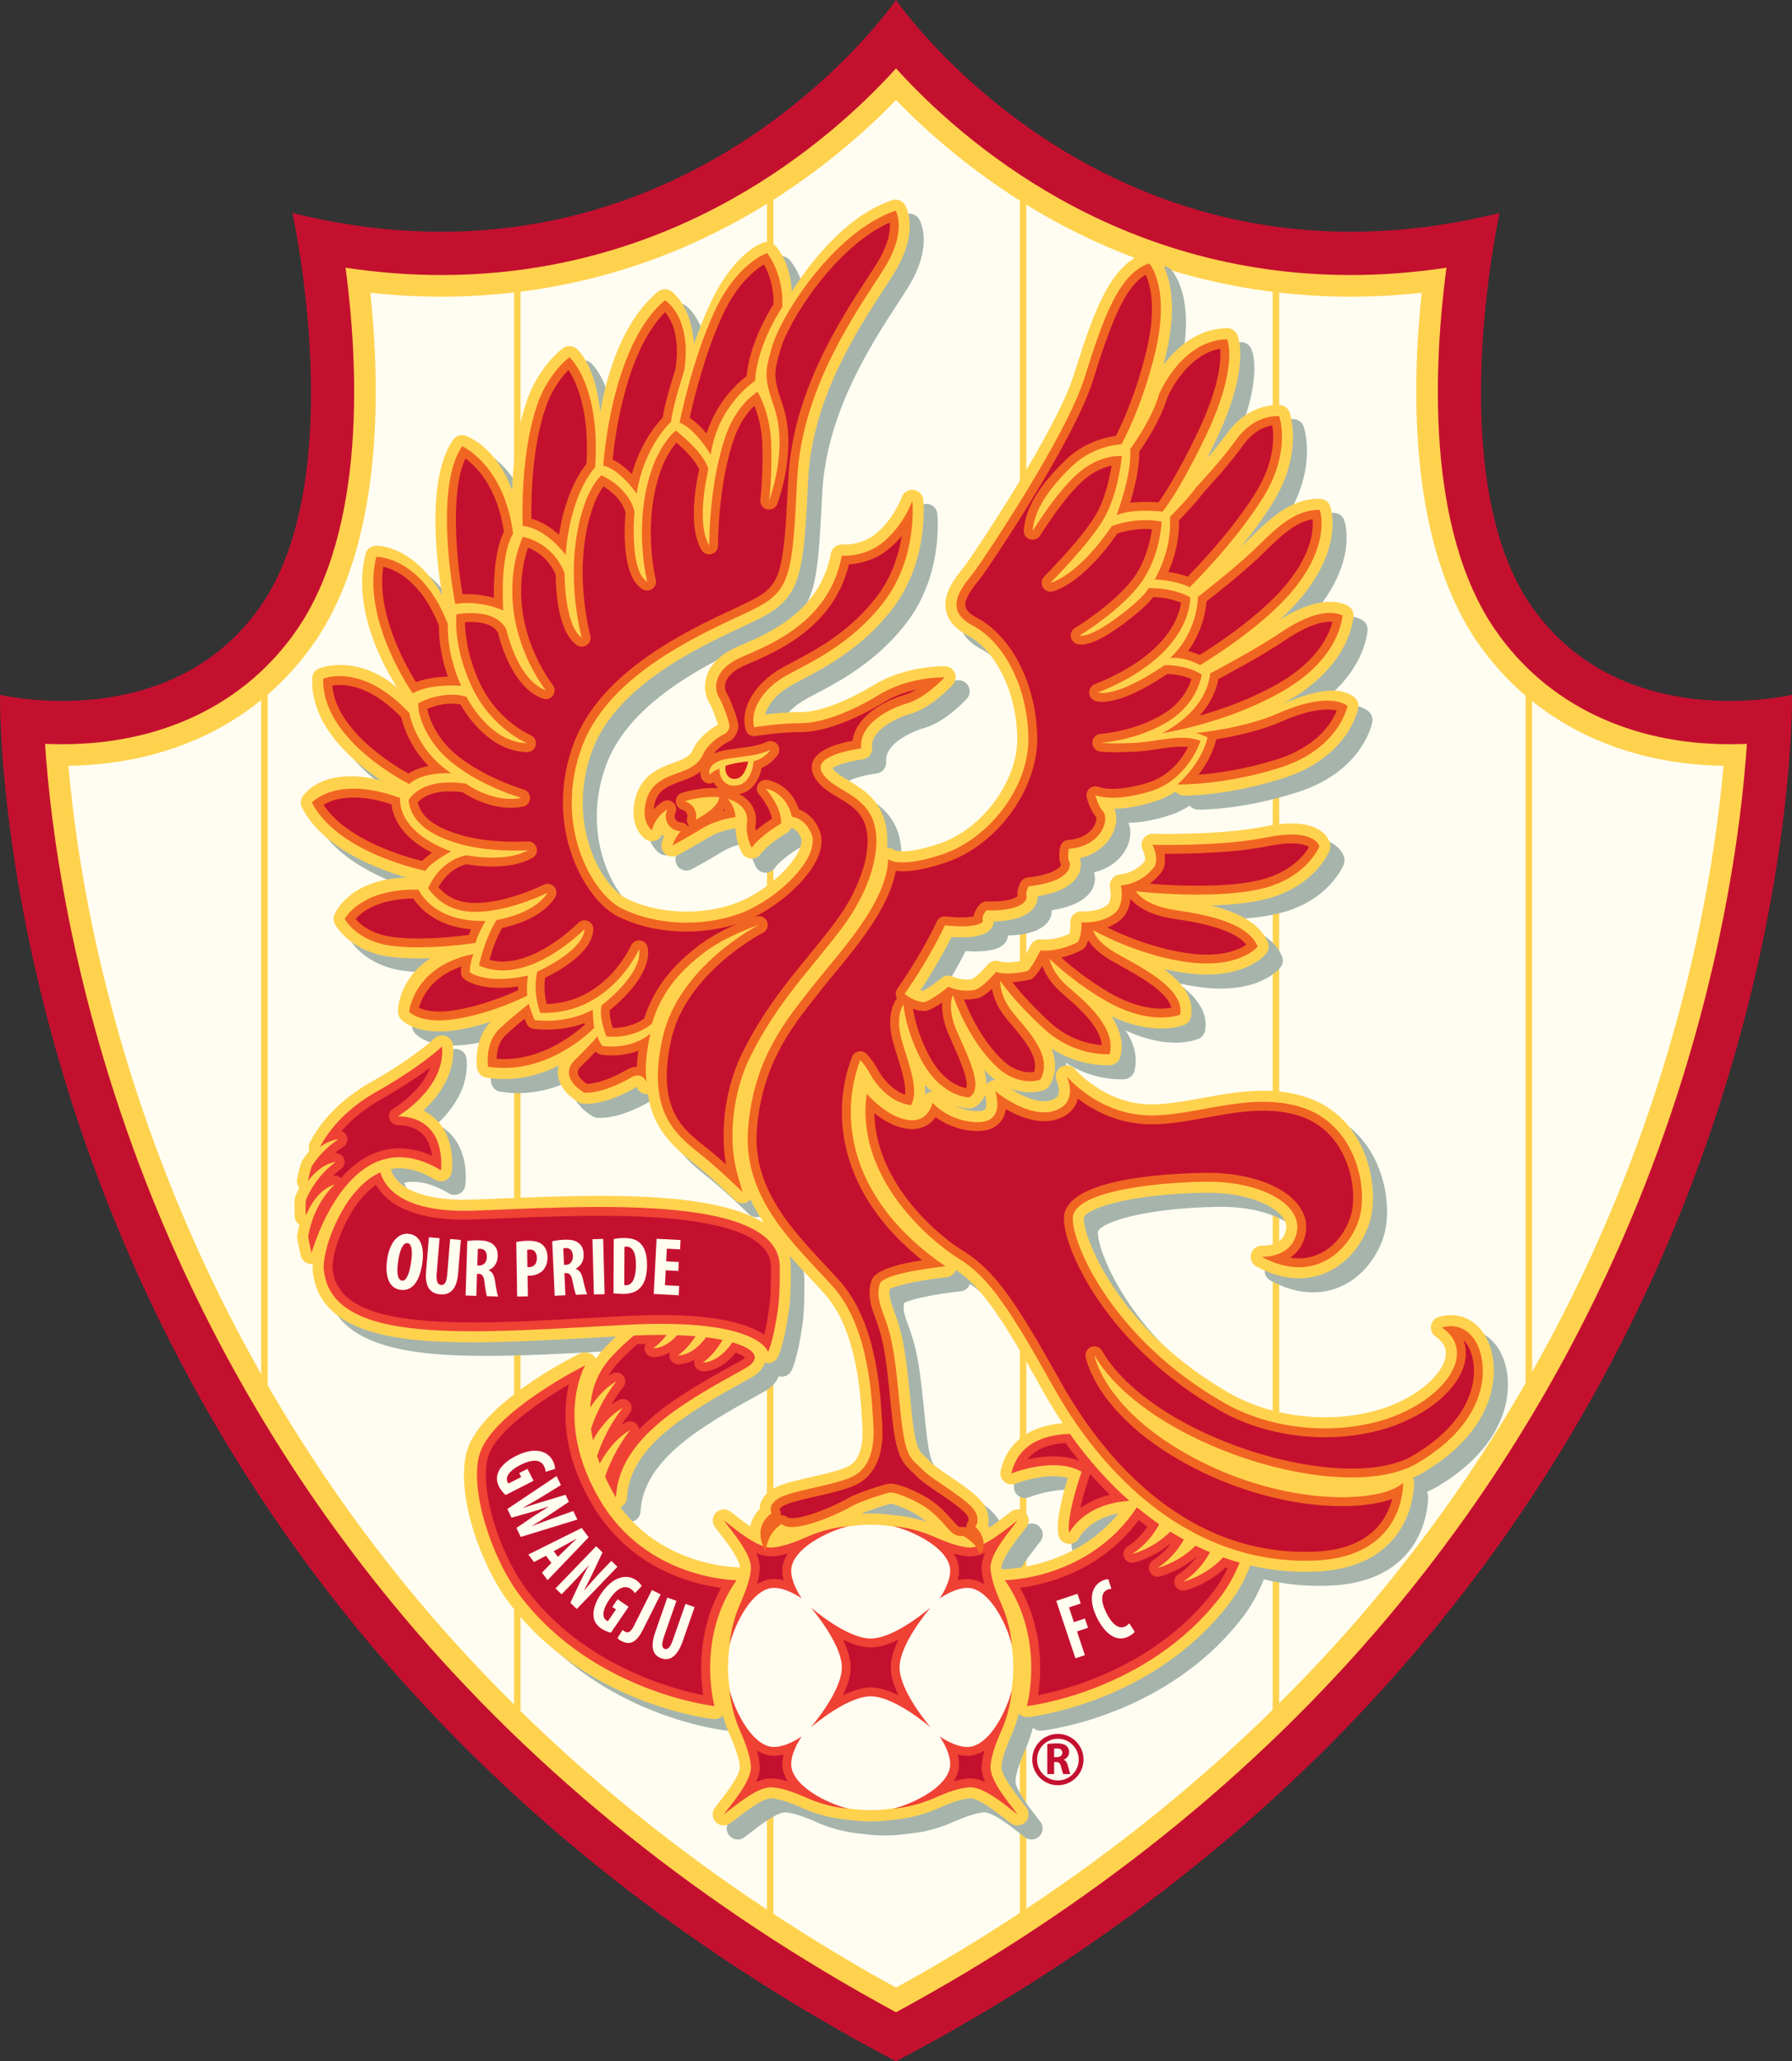
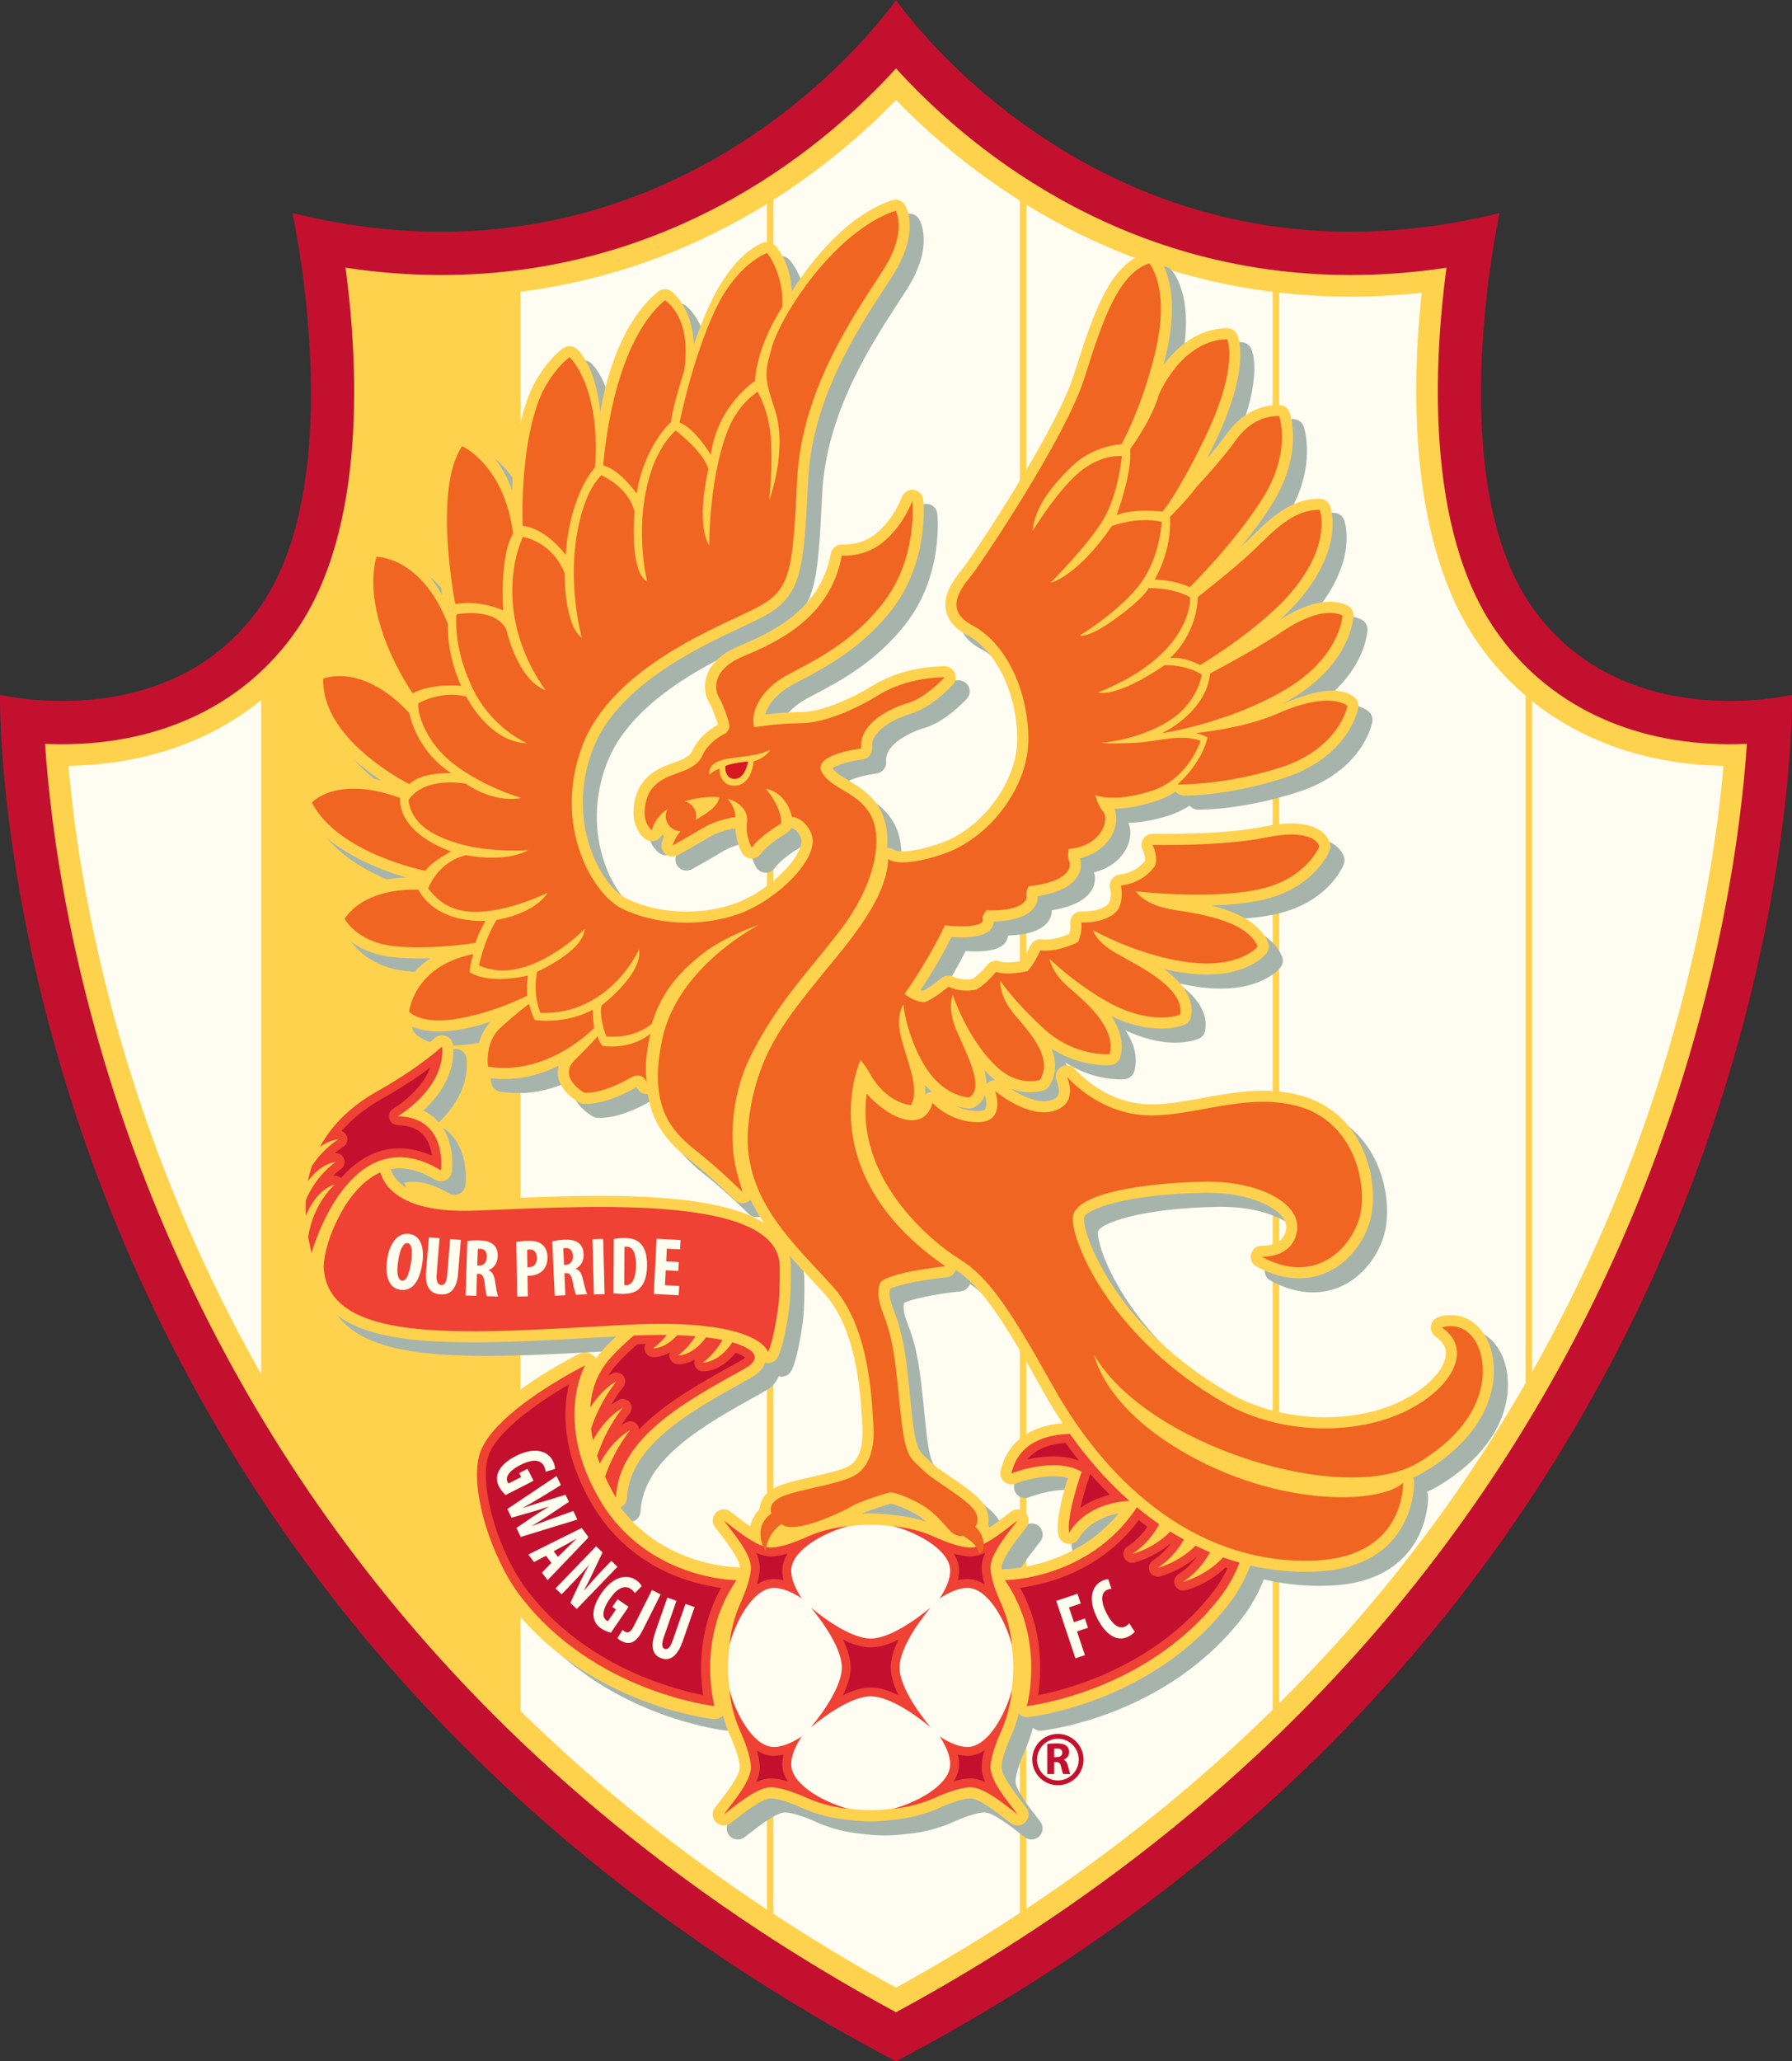
<svg xmlns="http://www.w3.org/2000/svg" version="1.1" id="Layer_1" x="0px" y="0px" width="182.187px" height="209.477px" viewBox="0 0 182.187 209.477" enable-background="new 0 0 182.187 209.477" xml:space="preserve">
  <rect x="0" y="0" width="182.187" height="209.477" fill="#333333" stroke="none" />
  <g>
    <g>
      <path fill="#C4102F" d="M182.185,70.606c0,0-17.307,4.163-26.486-9.007c-9.178-13.17-3.238-39.954-3.238-39.954    C112.663,31.483,91.093,0,91.093,0S69.524,31.483,29.727,21.646c0,0,5.94,26.784-3.239,39.954    c-9.179,13.17-26.485,9.007-26.485,9.007s-1.746,89.998,91.09,138.87C183.931,160.604,182.185,70.606,182.185,70.606" />
      <path fill="#FFD24E" d="M91.095,204.489c-19.783-10.711-36.604-24.215-50.033-40.164c-11.094-13.177-19.919-28.05-26.229-44.213    c-7.72-19.776-9.734-36.578-10.252-44.519c0.549,0.023,1.131,0.037,1.739,0.037c10.159,0,18.603-4.089,23.779-11.514    c7.276-10.441,6.281-27.581,5.03-36.913c3.28,0.498,6.53,0.746,9.723,0.746c23.989,0,39.602-13.677,46.243-20.997    c6.638,7.322,22.249,20.999,46.242,20.997c3.192,0,6.443-0.248,9.721-0.745c-1.248,9.331-2.246,26.471,5.031,36.912    c5.174,7.426,13.621,11.514,23.779,11.514c0.604,0,1.184-0.014,1.732-0.037c-0.531,8.011-2.578,25.015-10.387,44.878    c-6.33,16.103-15.162,30.921-26.25,44.047C127.563,180.381,110.796,193.818,91.095,204.489" />
-       <path fill="#FFFDF2" d="M44.852,30.15c-2.365,0-4.776-0.134-7.2-0.399c1.058,9.984,1.252,25.58-5.747,35.623    c-1.366,1.958-2.937,3.699-4.692,5.218v70.188c4.521,7.809,9.704,15.21,15.532,22.129c2.999,3.562,6.178,6.995,9.519,10.308    V29.717C49.886,29.995,47.417,30.15,44.852,30.15" />
      <path fill="#FFFDF2" d="M6.958,77.825c0.754,8.669,3.039,23.852,9.926,41.487c2.747,7.037,5.976,13.821,9.67,20.328V71.145    C21.337,75.38,14.608,77.702,6.958,77.825" />
      <path fill="#FFFDF2" d="M52.923,29.644v144.232c7.529,7.379,15.903,14.118,25.05,20.177V20.717    C71.319,24.834,62.967,28.369,52.923,29.644" />
      <path fill="#FFFDF2" d="M150.282,65.374c-6.998-10.043-6.807-25.639-5.745-35.623c-2.426,0.266-4.839,0.399-7.202,0.399    c-2.521,0-4.943-0.15-7.283-0.417v143.354c3.234-3.215,6.319-6.54,9.231-9.989c5.946-7.04,11.228-14.575,15.819-22.536V70.7    C153.296,69.158,151.682,67.379,150.282,65.374" />
      <path fill="#FFFDF2" d="M91.095,10.166c-3.051,3.135-7.211,6.805-12.463,10.138v174.179c4.012,2.63,8.16,5.137,12.463,7.5    c4.346-2.389,8.539-4.923,12.588-7.583V20.388C98.372,17.031,94.168,13.326,91.095,10.166" />
      <path fill="#FFFDF2" d="M175.222,77.825c-7.584-0.123-14.264-2.411-19.459-6.578v68.166c3.576-6.327,6.719-12.921,9.402-19.746    C172.13,101.949,174.454,86.595,175.222,77.825" />
      <path fill="#FFFDF2" d="M104.343,20.801V193.97c9.15-6.072,17.521-12.827,25.05-20.224V29.658    C119.356,28.407,111.002,24.9,104.343,20.801" />
      <path fill="#A6B4AC" d="M152.407,137.158c-0.807-1.347-2.046-2.087-3.488-2.087c-0.696,0-1.195,0.175-1.29,0.209    c-0.392,0.148-0.671,0.501-0.722,0.918c-0.051,0.416,0.134,0.826,0.48,1.064c0.779,0.537,1.117,1.166,1.028,1.925    c-0.182,1.528-2.2,3.781-5.706,5.127c-1.939,0.748-4.215,1.144-6.578,1.144c-3.498,0-6.953-0.877-9.732-2.469    c-11.307-6.488-14.842-15.826-14.778-17.753c0.028-0.861,4.168-2.465,12.312-2.595h0.289c3.789,0,6.492,1.175,7.492,2.346    c0.389,0.45,0.541,0.893,0.469,1.354c-0.236,1.517-1.739,1.68-2.373,1.68l-0.054-0.001c-0.016-0.001-0.03-0.001-0.048-0.001    c-0.504,0-0.952,0.338-1.088,0.826c-0.141,0.506,0.084,1.041,0.543,1.288c1.472,0.797,2.925,1.2,4.322,1.2    c3.766,0,6.33-2.872,7.199-5.719c1.059-3.465-0.214-10.676-6.518-12.709c-1.324-0.427-2.732-0.636-4.305-0.636    c-2.117,0-4.196,0.38-6.029,0.712l-0.164,0.03c-1.824,0.331-3.547,0.646-5.145,0.646c-0.203,0-0.4-0.005-0.6-0.014    c-4.354-0.24-7.148-3.511-7.176-3.545c-0.221-0.263-0.542-0.404-0.865-0.404c-0.211,0-0.422,0.061-0.613,0.182    c-0.473,0.309-0.646,0.923-0.398,1.435c0.078,0.161,0.35,0.919,0.139,1.399c-0.039,0.088-0.156,0.355-0.764,0.538    c-0.205,0.062-0.432,0.094-0.675,0.094c-1.163,0-2.515-0.702-3.419-1.293c0.762,0.292,1.457,0.376,2.008,0.376    c0.773,0,1.289-0.167,1.385-0.199c0.246-0.087,0.456-0.258,0.592-0.481c0.762-1.268,0.666-2.561,0.193-3.761    c2.347,1.513,4.607,1.703,5.593,1.703c0.272,0,0.423-0.018,0.423-0.018c0.471-0.045,0.873-0.383,0.988-0.842    c0.379-1.477-0.093-2.877-0.892-4.113c2.141,1.01,3.882,1.242,5.04,1.242c1.431,0,2.282-0.35,2.376-0.391    c0.347-0.146,0.593-0.46,0.661-0.829c0.355-1.953-1.018-3.547-2.751-4.826c0.798,0.185,1.632,0.337,2.48,0.438    c0.64,0.078,1.267,0.116,1.862,0.116c4.246,0,5.896-1.935,6.071-2.157c0.255-0.322,0.313-0.759,0.15-1.137    c-0.89-2.076-3.388-3.128-5.786-3.724c2.191-0.062,4.033-0.271,5.492-0.631c5.072-1.241,6.52-4.828,6.58-4.979    c0.094-0.245,0.102-0.516,0.02-0.766c-0.198-0.591-0.971-1.961-3.899-1.961c-0.831,0-1.796,0.111-2.87,0.331    c-3.1,0.637-7.529,0.732-9.894,0.732c-0.829,0-1.339-0.013-1.347-0.013h-0.025c-0.389,0-0.748,0.204-0.954,0.536    c-0.212,0.34-0.225,0.77-0.038,1.123c0.088,0.168,0.279,0.657,0.219,1.091c-0.25,0.333-1.059,1.221-2.575,1.394    c-0.319,0.039-0.605,0.212-0.792,0.476c-0.184,0.261-0.247,0.593-0.176,0.906c0.063,0.262,0.15,1.05-0.139,1.562    c-0.094,0.114-0.742,0.802-2.578,0.802c-0.059,0-0.119,0-0.183-0.002h-0.024c-0.314,0-0.616,0.135-0.832,0.368    c-0.219,0.239-0.325,0.565-0.287,0.889c0.018,0.164,0.023,0.605-0.104,1.031c-0.491,0.217-1.453,0.574-2.424,0.574    c-0.135,0-0.266-0.007-0.39-0.021c-0.043-0.004-0.085-0.006-0.126-0.006c-0.436,0-0.838,0.256-1.021,0.656    c-0.203,0.44-0.572,1.126-0.885,1.543c-0.345,0.063-0.902,0.15-1.438,0.15c-0.447,0-0.673-0.062-0.771-0.099    c-0.13-0.046-0.261-0.07-0.394-0.07c-0.332,0-0.655,0.146-0.875,0.417c-0.369,0.453-1.088,1.194-1.541,1.439    c-0.107,0.021-0.32,0.053-0.59,0.053c-0.486,0-0.947-0.1-1.369-0.294c-0.15-0.071-0.311-0.103-0.471-0.103    c-0.262,0-0.523,0.09-0.732,0.269c-0.439,0.376-1.289,1.013-1.871,1.285c-0.057-0.011-0.137-0.031-0.236-0.064    c1.602-2.407,2.653-4.395,3.16-5.416c0.357,0.024,0.697,0.04,1.016,0.04c2.434,0,2.919-0.737,3.076-0.978    c0.131-0.196,0.204-0.418,0.219-0.644c2.475-0.049,3.557-0.749,4.03-1.34c0.3-0.375,0.444-0.816,0.411-1.22    c2.156-0.351,3.542-1.068,4.123-2.137c0.346-0.639,0.33-1.273,0.178-1.72c1.886-0.438,3.01-1.663,3.452-2.778    c0.32-0.813,0.327-1.624,0.048-2.254c1.186-0.018,2.523-0.253,3.979-0.699c0.868-0.264,1.612-0.629,2.251-1.045    c0.201,0.241,0.503,0.395,0.832,0.403c0,0,0.054,0.002,0.16,0.002c0.737,0,4.686-0.085,9.949-1.762    c6.662-2.122,7.596-6.957,7.633-7.161c0.074-0.418-0.092-0.842-0.434-1.099c-0.576-0.43-1.316-0.65-2.202-0.65    c-1.271,0-2.894,0.436-5.077,1.364c0.229-0.126,0.461-0.256,0.689-0.391c6.285-3.646,6.527-8.376,6.535-8.574    c0.018-0.455-0.242-0.875-0.656-1.065c-0.516-0.238-1.104-0.36-1.742-0.36c-1.453,0-3.164,0.618-5.092,1.838    c0.785-0.721,1.539-1.49,2.201-2.292c4.348-5.256,2.969-9.119,2.91-9.283c-0.164-0.43-0.574-0.721-1.034-0.727l-0.103-0.001    c-2.9,0-4.989,2.04-6.832,3.839c-0.238,0.235-0.477,0.465-0.708,0.688c-0.137,0.129-0.278,0.26-0.425,0.397    c1.138-1.38,2.322-2.955,3.313-4.568c3.069-5.016,1.732-8.965,1.673-9.132c-0.15-0.433-0.553-0.729-1.01-0.749    c-0.072-0.003-0.146-0.007-0.221-0.007c-0.926,0-3.279,0.287-5.166,2.938c-0.574,0.808-1.324,1.724-2.019,2.53    c0.252-0.495,0.519-1.03,0.798-1.607c3.676-7.608,2.436-10.695,2.281-11.024c-0.188-0.395-0.582-0.647-1.02-0.647h-0.021    c-3.051,0.063-5.177,2.038-6.459,3.759c0.082-0.304,0.163-0.615,0.239-0.937c1.722-7.101-0.583-9.87-0.853-10.162    c-0.217-0.236-0.518-0.365-0.828-0.365c-0.119,0-0.239,0.021-0.355,0.059c-3.548,1.182-5.192,5.665-7.299,12.368    c-1.818,5.786-10.14,18.139-10.979,19.282c-0.102,0.139-0.223,0.29-0.354,0.457c-0.807,1.018-2.028,2.556-1.673,4.25    c0.215,1.01,0.936,1.847,2.152,2.483c2.924,1.538,5.021,5.828,5.1,10.428c0.073,4.352-3.533,9.273-7.877,10.747    c-1.939,0.661-3.119,0.8-3.77,0.8c-0.507,0-0.742-0.082-0.803-0.108c-0.195-0.152-0.436-0.231-0.681-0.231    c-0.036,0-0.071,0.003-0.108,0.007c0.102-1.354-0.07-2.587-0.543-3.604c-0.807-1.732-2.236-2.584-3.386-3.27    c-0.7-0.417-1.313-0.784-1.634-1.245c0.455-0.33,1.82-0.733,3.059-0.884c0.604-0.074,1.041-0.619,0.984-1.225    c-0.166-1.754,2.489-3.002,3.915-3.416c2.096-0.608,4.063-2.714,4.282-2.95c0.301-0.33,0.379-0.805,0.199-1.214    c-0.18-0.407-0.583-0.67-1.03-0.67c-0.962,0-4.326,0.14-7.282,1.959c-2.027,1.246-5.155,2.702-7.301,2.702    c-1.339,0-2.699,0.129-3.658,0.248c0.278-1.031,1.239-2.147,2.605-2.929c0.315-0.18,0.691-0.378,1.112-0.6    c2.357-1.241,6.302-3.315,9.328-7.351c3.631-4.842,3.057-10.706,3.029-10.954c-0.056-0.522-0.465-0.937-0.986-0.997    c-0.045-0.006-0.088-0.008-0.132-0.008c-0.473,0-0.901,0.297-1.063,0.751c-0.007,0.022-0.831,2.293-2.741,3.79    c-1.181,0.924-2.543,1.025-3.074,1.025c-0.109,0-0.178-0.003-0.196-0.007c-0.03-0.003-0.062-0.004-0.093-0.004    c-0.539,0-1.014,0.385-1.113,0.924c-1.081,5.888-6.281,8.104-9.389,9.426l-0.046,0.02c-2.15,0.915-2.927,2.165-3.201,3.051    c-0.345,1.112-0.07,2.13,0.301,2.714c0.267,0.419,0.705,1.63,0.856,2.186c-0.938,0.502-2.028,1.438-2.481,2.415    c-0.25,0.537-0.355,0.676-1.017,1.042c-0.227,0.125-0.57,0.247-0.936,0.379c-1.287,0.458-3.234,1.152-3.902,3.43    c-0.723,2.452,0.289,3.91,0.999,4.386c0.188,0.124,0.405,0.188,0.624,0.188c0.139,0,0.279-0.025,0.412-0.078    c0.283-0.11,0.508-0.333,0.623-0.608c0.069,0.065,0.139,0.13,0.21,0.188c-0.159,0.344-0.227,0.589-0.241,0.64    c-0.115,0.434,0.039,0.896,0.391,1.174c0.203,0.159,0.449,0.239,0.697,0.239c0.184,0,0.369-0.045,0.539-0.137    c0.07-0.039,1.756-0.96,3.168-1.822c0.982-0.601,2.293-0.85,2.701-0.917c0.025,1.332,0.584,2.378,0.658,2.512    c0.186,0.335,0.529,0.552,0.91,0.576c0.026,0.002,0.048,0.002,0.074,0.002c0.356,0,0.692-0.168,0.905-0.458    c0.66-0.896,2.132-1.848,2.644-2.139c0.213-0.121,0.381-0.311,0.476-0.53c0.153,0.031,0.657,0.202,0.993,1.006    c0.114,0.279,0.055,0.714-0.172,1.226c-0.886,2.008-3.873,4.503-6.52,5.449c-1.518,0.541-3.227,0.827-4.947,0.827    c-2.217,0.001-4.323-0.458-6.088-1.323c-2.628-1.287-6.235-7.797-3.461-15.129c2.466-6.521,10.752-10.393,15.201-12.474    c0.771-0.36,1.437-0.671,1.961-0.944c4.161-2.162,4.287-4.688,4.757-14.077c0.405-8.11,4.969-15.12,7.698-19.307    c0.365-0.563,0.697-1.072,0.98-1.523c2.669-4.272,1.329-6.759,1.166-7.029c-0.205-0.345-0.577-0.545-0.963-0.545    c-0.121,0-0.24,0.019-0.359,0.057c-4.249,1.434-7.857,5.576-10.184,9.278c-0.166-3.055-1.55-4.529-1.725-4.703    c-0.214-0.213-0.502-0.329-0.796-0.329c-0.108,0-0.218,0.017-0.325,0.049c-0.308,0.092-3.079,1.064-5.517,6.345    c-0.597,1.294-1.133,2.678-1.598,4.021c-0.203-3.908-2.204-5.347-2.306-5.418c-0.195-0.133-0.418-0.2-0.643-0.2    c-0.256,0-0.511,0.088-0.72,0.263c-3.648,3.053-5.195,8.472-5.846,12.221c-0.49-4.646-2.157-6.223-2.399-6.429    c-0.209-0.177-0.468-0.267-0.729-0.267c-0.236,0-0.475,0.075-0.674,0.226c-1.48,1.109-2.735,3.03-3.321,4.441    c-1.369,3.311-1.753,7.305-1.838,10.005c-1.621-4.494-4.58-5.522-4.732-5.571c-0.116-0.037-0.235-0.058-0.352-0.058    c-0.361,0-0.711,0.179-0.926,0.488c-2.937,4.249-1.468,13.668-1.09,15.79c-2.787-4.878-6.271-5.039-6.713-5.039    c-0.515,0-0.968,0.35-1.094,0.85c-1.419,5.618,1.899,11.519,3.214,13.56c-2.207-1.858-4.303-2.29-5.773-2.29    c-1.261,0-2.082,0.32-2.171,0.356c-0.411,0.17-0.683,0.563-0.699,1.008c-0.149,4.924,4.308,8.594,7.046,10.379    c-1.119-0.291-2.167-0.438-3.13-0.438c-3.471,0-4.76,1.86-4.894,2.071c-0.217,0.34-0.237,0.77-0.051,1.126    c2.176,4.192,7.765,6.275,10.62,7.093c-5.892,0.188-7.278,3.651-7.334,3.804c-0.113,0.297-0.095,0.631,0.052,0.913    c0.06,0.118,1.526,2.883,5.819,3.367c0.852,0.094,1.79,0.145,2.782,0.145c0.384,0,0.758-0.008,1.119-0.02    c-2.527,1.648-3.296,4.061-3.296,5.434c0,0.269,0.097,0.529,0.273,0.731c0.181,0.214,1.224,1.274,3.894,1.274    c0.647,0,1.35-0.063,2.091-0.188c1.18-0.2,2.252-0.494,3.181-0.811c-1.829,1.868-1.418,4.635-1.399,4.756    c0.077,0.481,0.456,0.859,0.938,0.936c0.598,0.094,1.205,0.143,1.803,0.143h0.001c2.173,0,4.053-0.609,5.557-1.37    c-0.103,0.37-0.112,0.706-0.08,0.981c0.188,1.648,1.932,2.652,2.129,2.762c0.151,0.083,0.319,0.13,0.49,0.139    c0.077,0.003,0.155,0.004,0.233,0.004c2.023,0,4.244-1.177,5.105-1.684c0.021-0.011,0.039-0.021,0.055-0.027    c0.154,0.453,0.572,0.729,1.035,0.729c0.032,0,0.066-0.001,0.098-0.005c0.492,3.389,2.41,5.237,4.539,6.912    c1.969,1.554,4.259,3.817,4.283,3.84c0.216,0.215,0.502,0.328,0.793,0.328c0.184,0,0.371-0.048,0.542-0.142    c0.104-0.059,0.199-0.132,0.276-0.214c0.387,0.81,0.838,1.581,1.33,2.323c-3.814-2.392-10.947-2.756-16.742-2.756    c-3.433,0-6.81,0.139-9.789,0.262c-1.113,0.044-2.158,0.088-3.105,0.118c-0.293,0.011-0.576,0.016-0.85,0.016    c-4.154,0-6.873-1.13-7.459-3.098c-0.002-0.007-0.006-0.01-0.006-0.017c0.286-0.055,0.581-0.087,0.887-0.087    c1.125,0,2.342,0.395,3.621,1.167c0.178,0.108,0.379,0.164,0.582,0.164c0.164,0,0.33-0.037,0.483-0.11    c0.343-0.161,0.579-0.485,0.63-0.859c0.018-0.123,0.399-2.999-1.293-4.99c-0.443-0.522-0.978-0.931-1.601-1.227    c1.514-1.397,3.275-3.684,3.025-6.618c-0.037-0.431-0.319-0.802-0.721-0.955c-0.13-0.049-0.267-0.073-0.401-0.073    c-0.284,0-0.562,0.108-0.776,0.31c-0.02,0.021-2.125,1.997-6.362,4.385c-2.854,1.61-4.964,3.668-6.274,6.12    c-0.153,0.286-0.171,0.61-0.071,0.9c-0.24,0.289-0.477,0.61-0.707,0.961c-0.055,0.085-0.098,0.176-0.127,0.27    c-0.174,0.537-0.315,1.09-0.422,1.644c-0.061,0.33,0.028,0.663,0.228,0.913c-0.134,0.255-0.264,0.523-0.384,0.81    c-0.053,0.121-0.082,0.253-0.088,0.387c-0.026,0.543-0.024,1.11,0.006,1.686c0.019,0.351,0.197,0.661,0.467,0.856    c-0.087,0.337-0.159,0.69-0.215,1.06c-0.02,0.119-0.018,0.24,0.002,0.358c0.095,0.563,0.216,1.142,0.359,1.724    c0.123,0.496,0.566,0.849,1.078,0.854h0.018c0.04,0,0.079-0.006,0.119-0.009c-0.017,0.248-0.014,0.398-0.013,0.43    c0.406,6.641,8.466,7.535,16.298,7.535c3.768,0,7.939-0.23,12.353-0.476c0.731-0.041,1.473-0.08,2.211-0.119    c-0.507,0.475-0.974,0.941-1.396,1.41c-0.285,0.314-0.539,0.646-0.774,0.989c-0.058-0.107-0.136-0.208-0.232-0.293    c-0.214-0.193-0.484-0.291-0.756-0.291c-0.225,0-0.451,0.066-0.646,0.205c-0.347,0.245-8.481,6.057-9.814,10.722    c-1.063,3.723-0.239,10.099,2.978,14.321c7.691,10.093,19.989,11.559,20.509,11.614c0.042,0.008,0.082,0.009,0.124,0.009    c0.319,0,0.626-0.14,0.84-0.383c0.183,0.722,0.421,1.431,0.716,2.125c0.043,0.095,0.088,0.194,0.133,0.3l0.041,0.094    c0.709,1.631,0.877,2.521,0.897,2.98c0.037,0.847-1.502,2.809-2.081,3.549c-0.182,0.233-0.343,0.437-0.461,0.597    c-0.324,0.448-0.276,1.067,0.115,1.459c0.218,0.219,0.506,0.331,0.797,0.331c0.229,0,0.463-0.072,0.661-0.215    c0.162-0.119,0.367-0.279,0.604-0.464c0.795-0.623,2.656-2.076,3.542-2.076c0.459,0.018,1.35,0.189,2.983,0.895l0.322,0.142    l0.104,0.048c1.369,0.58,2.828,0.948,4.337,1.086c0.03,0.005,0.061,0.006,0.089,0.006c0.747,0.109,1.511,0.169,2.29,0.169    s1.544-0.06,2.294-0.169c0.028-0.001,0.059-0.003,0.087-0.006c1.506-0.138,2.964-0.502,4.361-1.097    c0.123-0.056,0.258-0.117,0.398-0.177c1.639-0.707,2.527-0.879,3.006-0.896c0.868,0,2.729,1.454,3.524,2.077    c0.237,0.184,0.438,0.344,0.601,0.461c0.199,0.145,0.432,0.216,0.664,0.216c0.289,0,0.578-0.111,0.795-0.33    c0.391-0.392,0.439-1.011,0.114-1.458c-0.118-0.16-0.276-0.364-0.458-0.597c-0.579-0.741-2.118-2.703-2.082-3.549    c0.018-0.46,0.189-1.351,0.9-2.989c0.057-0.139,0.117-0.267,0.184-0.421c0.279-0.653,0.504-1.328,0.682-2.017    c0.209,0.193,0.478,0.31,0.764,0.31c0.041,0,0.081-0.001,0.124-0.009c0.52-0.056,12.819-1.521,20.509-11.614    c0.8-1.051,1.486-2.281,2.038-3.656c0.013-0.035,0.021-0.071,0.028-0.107c1.842,0.436,3.722,0.661,5.625,0.661    c0.385,0,0.777-0.009,1.166-0.026c10.127-0.459,9.932-8.97,9.928-9.055c-0.004-0.168-0.049-0.328-0.119-0.471    c0.373-0.161,0.727-0.34,1.061-0.537c4.698-2.787,6.338-5.961,6.885-8.128C153.559,140.851,153.325,138.689,152.407,137.158     M76.219,80.13c-0.064,0.011-0.122,0.018-0.173,0.018c-0.139,0-0.176-0.041-0.2-0.066c-0.107-0.116-0.152-0.34-0.144-0.425    c0-0.01,0-0.021,0.002-0.027c0.396-0.058,0.743-0.106,1.053-0.145C76.64,79.796,76.464,80.084,76.219,80.13 M78.759,39.984    c0.037,0.221,0.088,0.461,0.154,0.729c-0.055-0.065-0.09-0.104-0.101-0.113c-0.103-0.111-0.227-0.201-0.366-0.261    C78.579,40.187,78.686,40.066,78.759,39.984 M62.512,48.396c0.003-0.01,0.003-0.021,0.004-0.03    c0.092,0.062,0.194,0.151,0.299,0.267c-0.084-0.02-0.168-0.03-0.253-0.03c-0.03,0-0.059,0.002-0.086,0.005    C62.495,48.537,62.507,48.466,62.512,48.396 M47.073,63.228c-0.02-0.047-0.041-0.093-0.064-0.138    c0.037,0.022,0.075,0.043,0.114,0.06C47.105,63.174,47.089,63.201,47.073,63.228 M101.972,110.642    c0.215,0.204,0.43,0.383,0.643,0.544h-0.008c-0.225,0-0.449,0.068-0.643,0.203c-0.096,0.065-0.179,0.146-0.244,0.234    c-0.008-0.459-0.092-0.952-0.222-1.451C101.653,110.332,101.811,110.487,101.972,110.642 M99.972,114.07    c0.201,0,0.403-0.053,0.578-0.156c0.516-0.31,0.834-0.72,1.008-1.199c0.125,0.365,0.24,1.126,0.034,1.419    c-0.13,0.182-0.517,0.207-0.738,0.207c-0.935,0-1.721-0.246-2.329-0.547C99.279,114.052,99.832,114.07,99.972,114.07     M96.167,112.386c-0.063,0.003-0.126,0.013-0.189,0.028c-0.188,0.044-0.355,0.134-0.494,0.256c0.02-0.328,0.007-0.667-0.027-1.008    C95.69,111.933,95.931,112.173,96.167,112.386 M87.69,150.432c-0.77,0.409-2.357,0.77-3.756,1.089    c-1.298,0.296-2.523,0.575-3.363,0.927c-0.929,0.391-1.531,0.948-1.785,1.659c-0.084,0.23-0.12,0.456-0.125,0.668    c-0.537,0.545-0.83,1.159-0.957,1.78c-0.56-0.387-1.087-0.799-1.424-1.061c-0.235-0.186-0.439-0.344-0.6-0.463    c-0.199-0.146-0.431-0.215-0.662-0.215c-0.291,0-0.578,0.111-0.797,0.327c-0.391,0.395-0.438,1.013-0.115,1.461    c0.12,0.161,0.279,0.364,0.463,0.601c0.578,0.739,2.116,2.703,2.079,3.545c-0.001,0.049-0.005,0.104-0.012,0.161    c-0.119-0.044-0.244-0.073-0.376-0.073c-0.079,0-7.43-0.077-11.997-6.205c0.009-0.001,0.015-0.001,0.023-0.002    c0.474-0.126,0.811-0.542,0.836-1.03c0.277-5.368,6.519-8.83,12.025-11.881l0.547-0.306c0.924-0.515,1.315-1.086,1.465-1.564    c0.049,0.014,0.094,0.033,0.145,0.04c0.054,0.009,0.107,0.011,0.16,0.011c0.403,0,0.781-0.215,0.98-0.574    c0.106-0.185,0.652-1.292,1.149-4.79c0.244-1.729,0.185-4.425,0.182-4.539c-0.008-0.359-0.054-0.7-0.129-1.024    c0.701,0.798,1.418,1.57,2.117,2.319c0.515,0.555,1.025,1.096,1.504,1.632c3.25,3.624,3.635,10.025,3.799,12.76    c0.014,0.231,0.026,0.437,0.039,0.614C89.188,147.516,89.116,149.669,87.69,150.432 M92.331,155.399    c-0.035-0.003-0.07-0.005-0.104-0.005c-0.006,0-0.013,0.002-0.021,0.002c-0.736-0.107-1.49-0.163-2.256-0.163    c-0.312,0-0.619,0.011-0.926,0.027c0.919-0.407,2.475-0.903,2.981-1.033c0.433,0.065,1.772,0.601,2.726,1.19    c0.308,0.19,0.588,0.421,0.857,0.661C94.538,155.731,93.446,155.502,92.331,155.399 M103.543,160.838    c-0.097,0-0.19,0.016-0.279,0.04c-0.003-0.042-0.009-0.089-0.009-0.127c-0.036-0.845,1.5-2.807,2.082-3.548    c0.18-0.234,0.34-0.438,0.458-0.598c0.325-0.447,0.276-1.066-0.114-1.458c-0.217-0.22-0.506-0.331-0.795-0.331    c-0.232,0-0.465,0.072-0.664,0.217c-0.162,0.117-0.363,0.276-0.601,0.461c-0.366,0.286-0.953,0.746-1.569,1.161    c-0.056-0.091-0.109-0.18-0.167-0.258c0.092-0.429,0.076-0.944-0.14-1.517c-0.41-1.098-1.729-2.052-3.697-3.383    c-0.813-0.554-1.658-1.124-2.02-1.502c-0.189-0.197-0.365-0.362-0.529-0.514c-0.655-0.608-1.017-0.944-1.387-4.572l-0.13-1.271    c-0.408-4.055-0.634-6.286-1.62-8.884c-0.399-1.051-0.586-1.665-0.452-2.344c0.683-0.39,3.256-0.926,5.752-1.182    c0.438-0.046,0.806-0.339,0.948-0.751c2.705,1.795,4.881,5.188,8.886,12.365c0.614,1.101,1.257,2.155,1.927,3.164    c-3.435,0.278-5.663,1.985-6.313,4.855c-0.091,0.409,0.053,0.832,0.371,1.104c0.207,0.176,0.467,0.271,0.73,0.271    c0.141,0,0.283-0.031,0.418-0.083c0.02-0.007,1.908-0.757,3.846-0.757c0.549,0,1.041,0.06,1.475,0.181    c-0.492,1.564-1.256,4.345-0.965,5.799c0.094,0.471,0.479,0.822,0.953,0.888c0.051,0.008,0.1,0.009,0.15,0.009    c0.422,0,0.816-0.237,1.01-0.622c0.044-0.087,1.019-1.923,4.021-2.484C110.558,160.737,103.618,160.838,103.543,160.838" />
      <path fill="#FFD24E" d="M150.978,135.729c-0.809-1.347-2.047-2.087-3.49-2.087c-0.693,0-1.195,0.176-1.289,0.21    c-0.393,0.146-0.668,0.5-0.721,0.916c-0.049,0.416,0.133,0.828,0.478,1.065c0.782,0.537,1.119,1.165,1.03,1.925    c-0.183,1.529-2.2,3.782-5.705,5.128c-1.941,0.746-4.217,1.141-6.578,1.141c-3.498,0-6.955-0.876-9.732-2.468    c-11.307-6.487-14.842-15.826-14.779-17.751c0.029-0.861,4.168-2.466,12.313-2.595c0.097-0.003,0.193-0.003,0.289-0.003    c3.789,0,6.492,1.178,7.494,2.347c0.386,0.451,0.538,0.894,0.467,1.354c-0.236,1.516-1.738,1.68-2.373,1.68l-0.054-0.001h-0.047    c-0.507,0-0.954,0.335-1.089,0.826c-0.14,0.505,0.084,1.039,0.546,1.288c1.468,0.795,2.922,1.199,4.319,1.199    c3.766,0,6.33-2.872,7.198-5.72c1.06-3.463-0.215-10.674-6.517-12.707c-1.325-0.429-2.732-0.636-4.305-0.636    c-2.117,0-4.197,0.378-6.029,0.712l-0.163,0.03c-1.825,0.33-3.549,0.645-5.146,0.645c-0.203,0-0.402-0.005-0.6-0.015    c-4.355-0.238-7.149-3.51-7.178-3.544c-0.219-0.264-0.54-0.404-0.864-0.404c-0.209,0-0.422,0.061-0.609,0.182    c-0.476,0.309-0.649,0.923-0.403,1.435c0.08,0.162,0.352,0.919,0.139,1.399c-0.038,0.088-0.154,0.356-0.762,0.537    c-0.205,0.064-0.432,0.096-0.678,0.096c-1.16,0-2.514-0.704-3.418-1.295c0.764,0.293,1.457,0.378,2.008,0.378    c0.773,0,1.291-0.167,1.385-0.201c0.248-0.086,0.458-0.256,0.594-0.481c0.764-1.267,0.665-2.559,0.193-3.759    c2.347,1.51,4.608,1.699,5.592,1.699c0.271,0,0.424-0.014,0.424-0.014c0.471-0.047,0.872-0.384,0.988-0.843    c0.379-1.477-0.092-2.876-0.893-4.114c2.141,1.011,3.885,1.242,5.041,1.242c1.433,0,2.281-0.349,2.374-0.388    c0.348-0.149,0.595-0.461,0.663-0.832c0.355-1.951-1.018-3.546-2.75-4.826c0.801,0.186,1.631,0.338,2.479,0.44    c0.641,0.075,1.266,0.116,1.861,0.116c4.248,0,5.896-1.935,6.072-2.157c0.254-0.322,0.314-0.761,0.15-1.139    c-0.889-2.075-3.385-3.127-5.787-3.724c2.194-0.061,4.035-0.27,5.493-0.629c5.073-1.245,6.521-4.829,6.581-4.98    c0.096-0.245,0.102-0.516,0.018-0.766c-0.197-0.59-0.969-1.961-3.896-1.961c-0.833,0-1.797,0.111-2.871,0.332    c-3.1,0.636-7.529,0.73-9.894,0.73c-0.829,0-1.339-0.012-1.348-0.012h-0.024c-0.389,0-0.751,0.205-0.955,0.535    c-0.212,0.34-0.225,0.77-0.037,1.124c0.088,0.168,0.279,0.658,0.219,1.092c-0.251,0.332-1.061,1.221-2.576,1.394    c-0.318,0.038-0.606,0.211-0.791,0.473c-0.184,0.263-0.248,0.597-0.176,0.908c0.063,0.261,0.15,1.049-0.14,1.562    c-0.094,0.113-0.741,0.802-2.577,0.802c-0.061,0-0.119,0-0.184-0.001h-0.023c-0.315,0-0.617,0.133-0.831,0.367    c-0.22,0.24-0.325,0.565-0.288,0.889c0.017,0.164,0.021,0.605-0.104,1.03c-0.491,0.218-1.451,0.575-2.425,0.575    c-0.133,0-0.265-0.004-0.389-0.02c-0.043-0.006-0.084-0.008-0.125-0.008c-0.436,0-0.838,0.255-1.022,0.657    c-0.202,0.438-0.572,1.127-0.883,1.542c-0.346,0.063-0.904,0.149-1.439,0.149c-0.446,0-0.673-0.06-0.769-0.096    c-0.13-0.049-0.263-0.071-0.395-0.071c-0.332,0-0.656,0.146-0.875,0.415c-0.369,0.456-1.088,1.195-1.543,1.439    c-0.105,0.021-0.316,0.053-0.588,0.053c-0.484,0-0.945-0.097-1.369-0.292c-0.15-0.069-0.311-0.104-0.473-0.104    c-0.26,0-0.521,0.093-0.729,0.271c-0.441,0.377-1.291,1.014-1.873,1.284c-0.059-0.01-0.138-0.029-0.237-0.063    c1.603-2.407,2.653-4.396,3.161-5.416c0.355,0.025,0.695,0.039,1.016,0.039c2.432,0,2.917-0.735,3.076-0.977    c0.129-0.195,0.204-0.418,0.217-0.644c2.475-0.049,3.559-0.749,4.031-1.34c0.301-0.374,0.445-0.818,0.412-1.219    c2.156-0.352,3.541-1.069,4.121-2.137c0.348-0.64,0.33-1.275,0.179-1.721c1.886-0.438,3.009-1.663,3.452-2.778    c0.32-0.813,0.329-1.623,0.048-2.255c1.186-0.018,2.522-0.251,3.98-0.698c0.866-0.265,1.612-0.63,2.251-1.045    c0.205,0.24,0.502,0.394,0.832,0.404c0,0,0.055,0,0.16,0c0.738,0,4.684-0.085,9.949-1.762c6.662-2.121,7.596-6.955,7.633-7.16    c0.075-0.418-0.092-0.843-0.434-1.099c-0.576-0.432-1.318-0.649-2.203-0.649c-1.271,0-2.895,0.435-5.076,1.362    c0.229-0.125,0.459-0.255,0.689-0.389c6.287-3.647,6.527-8.377,6.535-8.577c0.018-0.454-0.24-0.875-0.656-1.063    c-0.516-0.239-1.105-0.359-1.744-0.359c-1.452,0-3.164,0.616-5.092,1.836c0.787-0.72,1.542-1.489,2.203-2.29    c4.346-5.257,2.969-9.118,2.909-9.283c-0.164-0.432-0.575-0.721-1.034-0.729l-0.104-0.002c-2.899,0-4.987,2.043-6.829,3.842    c-0.24,0.234-0.477,0.464-0.709,0.687c-0.135,0.129-0.276,0.261-0.425,0.398c1.138-1.379,2.323-2.956,3.313-4.569    c3.074-5.017,1.733-8.967,1.676-9.131c-0.152-0.433-0.552-0.73-1.014-0.75c-0.07-0.005-0.145-0.006-0.22-0.006    c-0.927,0-3.278,0.287-5.166,2.938c-0.573,0.806-1.325,1.722-2.018,2.53c0.251-0.497,0.519-1.031,0.798-1.609    c3.676-7.608,2.434-10.696,2.282-11.022c-0.188-0.393-0.583-0.647-1.019-0.647h-0.023c-3.051,0.063-5.176,2.037-6.457,3.758    c0.08-0.305,0.16-0.615,0.239-0.938c1.72-7.099-0.585-9.868-0.853-10.161c-0.217-0.235-0.521-0.363-0.83-0.363    c-0.12,0-0.24,0.019-0.356,0.057c-3.548,1.183-5.192,5.666-7.298,12.371c-1.818,5.784-10.143,18.137-10.978,19.28    c-0.102,0.138-0.224,0.292-0.354,0.456c-0.809,1.019-2.029,2.557-1.672,4.251c0.211,1.011,0.936,1.847,2.148,2.483    c2.926,1.539,5.023,5.829,5.1,10.428c0.074,4.353-3.533,9.274-7.875,10.748c-1.939,0.657-3.121,0.799-3.77,0.799    c-0.507,0-0.742-0.083-0.802-0.109c-0.198-0.15-0.438-0.23-0.681-0.23c-0.037,0-0.073,0.003-0.109,0.005    c0.102-1.354-0.071-2.584-0.544-3.602c-0.806-1.732-2.235-2.583-3.386-3.27c-0.699-0.418-1.313-0.784-1.634-1.244    c0.454-0.331,1.821-0.734,3.058-0.885c0.606-0.074,1.043-0.618,0.986-1.224c-0.167-1.754,2.488-3.002,3.915-3.416    c2.095-0.609,4.063-2.714,4.282-2.952c0.3-0.33,0.379-0.804,0.199-1.213c-0.181-0.408-0.584-0.672-1.031-0.672    c-0.959,0-4.325,0.143-7.283,1.961c-2.025,1.247-5.153,2.701-7.299,2.701c-1.339,0-2.698,0.131-3.658,0.247    c0.277-1.029,1.24-2.146,2.604-2.926c0.316-0.181,0.693-0.378,1.113-0.601c2.357-1.24,6.302-3.314,9.328-7.351    c3.631-4.841,3.057-10.707,3.028-10.954c-0.055-0.521-0.465-0.935-0.987-0.998c-0.043-0.004-0.087-0.009-0.131-0.009    c-0.471,0-0.902,0.299-1.062,0.752c-0.007,0.021-0.831,2.295-2.741,3.79c-1.182,0.926-2.543,1.027-3.074,1.027    c-0.109,0-0.178-0.006-0.197-0.008c-0.03-0.001-0.063-0.004-0.093-0.004c-0.538,0-1.013,0.386-1.112,0.923    c-1.081,5.888-6.282,8.104-9.387,9.427l-0.049,0.021c-2.148,0.915-2.928,2.161-3.201,3.05c-0.344,1.109-0.069,2.128,0.304,2.713    c0.264,0.418,0.701,1.632,0.854,2.186c-0.937,0.502-2.029,1.438-2.48,2.416c-0.25,0.536-0.356,0.674-1.018,1.042    c-0.227,0.122-0.57,0.247-0.936,0.378c-1.287,0.458-3.234,1.151-3.903,3.429c-0.723,2.454,0.288,3.913,0.999,4.386    c0.188,0.124,0.406,0.188,0.625,0.188c0.14,0,0.277-0.025,0.411-0.076c0.284-0.112,0.509-0.333,0.624-0.611    c0.069,0.066,0.137,0.133,0.211,0.191c-0.16,0.343-0.23,0.588-0.242,0.637c-0.117,0.436,0.038,0.897,0.391,1.175    c0.203,0.158,0.448,0.24,0.696,0.24c0.185,0,0.37-0.045,0.539-0.138c0.069-0.037,1.757-0.959,3.169-1.82    c0.98-0.602,2.293-0.853,2.701-0.917c0.027,1.332,0.582,2.377,0.658,2.51c0.186,0.335,0.53,0.552,0.909,0.577    c0.027,0.002,0.05,0.002,0.075,0.002c0.355,0,0.692-0.169,0.905-0.459c0.658-0.895,2.132-1.847,2.643-2.138    c0.214-0.123,0.38-0.312,0.477-0.53c0.152,0.033,0.656,0.201,0.991,1.005c0.118,0.279,0.055,0.715-0.168,1.225    c-0.89,2.009-3.876,4.505-6.522,5.451c-1.517,0.541-3.226,0.827-4.944,0.827c-2.221,0.001-4.325-0.459-6.092-1.323    c-2.627-1.287-6.232-7.797-3.458-15.129c2.466-6.52,10.751-10.393,15.2-12.475c0.769-0.361,1.437-0.67,1.961-0.943    c4.16-2.163,4.287-4.687,4.757-14.077c0.404-8.11,4.97-15.12,7.698-19.308c0.365-0.563,0.695-1.071,0.979-1.522    c2.669-4.273,1.329-6.758,1.169-7.028c-0.208-0.346-0.578-0.546-0.965-0.546c-0.121,0-0.24,0.019-0.359,0.059    c-4.249,1.431-7.858,5.574-10.184,9.277c-0.166-3.056-1.551-4.529-1.726-4.703c-0.213-0.215-0.501-0.331-0.797-0.331    c-0.107,0-0.217,0.017-0.324,0.05c-0.308,0.092-3.079,1.064-5.516,6.344c-0.598,1.295-1.133,2.677-1.597,4.021    c-0.204-3.907-2.204-5.345-2.308-5.417c-0.194-0.134-0.417-0.2-0.64-0.2c-0.257,0-0.513,0.089-0.722,0.264    c-3.649,3.052-5.196,8.471-5.846,12.22c-0.488-4.646-2.158-6.222-2.398-6.428c-0.209-0.178-0.471-0.267-0.731-0.267    c-0.236,0-0.474,0.073-0.674,0.224c-1.479,1.111-2.734,3.029-3.32,4.441c-1.37,3.311-1.754,7.307-1.839,10.006    c-1.621-4.494-4.579-5.521-4.731-5.57c-0.116-0.038-0.234-0.058-0.352-0.058c-0.362,0-0.712,0.177-0.926,0.487    c-2.937,4.25-1.467,13.668-1.09,15.792c-2.788-4.882-6.271-5.041-6.712-5.041c-0.516,0-0.969,0.349-1.096,0.85    c-1.42,5.619,1.9,11.518,3.215,13.561c-2.208-1.861-4.303-2.292-5.774-2.292c-1.261,0-2.082,0.321-2.17,0.356    c-0.412,0.171-0.685,0.564-0.7,1.01c-0.149,4.924,4.309,8.595,7.046,10.378c-1.119-0.292-2.166-0.438-3.129-0.438    c-3.472,0-4.76,1.86-4.895,2.072c-0.216,0.339-0.236,0.767-0.052,1.124c2.178,4.193,7.767,6.276,10.622,7.094    c-5.892,0.188-7.278,3.652-7.335,3.804c-0.113,0.299-0.096,0.631,0.051,0.914c0.062,0.116,1.528,2.881,5.82,3.366    c0.852,0.097,1.789,0.145,2.783,0.145c0.383,0,0.757-0.009,1.117-0.02c-2.526,1.648-3.293,4.062-3.293,5.434    c0,0.27,0.096,0.528,0.27,0.733c0.182,0.212,1.228,1.272,3.897,1.272c0.646,0,1.349-0.063,2.09-0.188    c1.179-0.202,2.253-0.495,3.18-0.81c-1.827,1.867-1.417,4.634-1.399,4.754c0.077,0.481,0.456,0.859,0.938,0.938    c0.599,0.093,1.205,0.14,1.804,0.14h0.001c2.172,0,4.053-0.607,5.557-1.367c-0.104,0.368-0.113,0.705-0.08,0.979    c0.188,1.65,1.93,2.654,2.13,2.764c0.15,0.083,0.318,0.13,0.488,0.139c0.078,0.001,0.155,0.004,0.234,0.004    c2.021,0,4.244-1.177,5.105-1.685c0.022-0.012,0.037-0.021,0.053-0.028c0.156,0.455,0.574,0.731,1.038,0.731    c0.03,0,0.064-0.001,0.097-0.006c0.492,3.39,2.41,5.236,4.54,6.913c1.968,1.553,4.258,3.817,4.282,3.839    c0.215,0.214,0.502,0.327,0.791,0.327c0.188,0,0.373-0.046,0.543-0.142c0.106-0.058,0.199-0.131,0.277-0.213    c0.391,0.821,0.85,1.602,1.351,2.354c-3.819-2.377-10.934-2.737-16.715-2.737c-3.434,0-6.81,0.137-9.789,0.26    c-1.114,0.045-2.159,0.087-3.106,0.119c-0.291,0.01-0.576,0.014-0.848,0.014c-4.156,0-6.873-1.13-7.461-3.097    c-0.001-0.005-0.004-0.011-0.006-0.015c0.287-0.054,0.582-0.087,0.889-0.087c1.123,0,2.341,0.393,3.618,1.166    c0.179,0.107,0.382,0.163,0.585,0.163c0.164,0,0.33-0.037,0.482-0.109c0.342-0.162,0.58-0.485,0.631-0.861    c0.018-0.121,0.397-2.999-1.293-4.988c-0.445-0.523-0.98-0.932-1.601-1.228c1.513-1.396,3.273-3.682,3.023-6.618    c-0.037-0.43-0.318-0.8-0.721-0.955c-0.131-0.048-0.265-0.072-0.4-0.072c-0.285,0-0.562,0.107-0.775,0.309    c-0.021,0.021-2.125,1.998-6.364,4.387c-2.852,1.607-4.963,3.666-6.274,6.119c-0.151,0.284-0.171,0.609-0.07,0.898    c-0.24,0.29-0.478,0.611-0.707,0.965c-0.054,0.083-0.097,0.173-0.127,0.269c-0.174,0.537-0.316,1.09-0.421,1.643    c-0.063,0.329,0.027,0.662,0.226,0.912c-0.134,0.254-0.263,0.525-0.382,0.81c-0.054,0.122-0.084,0.255-0.09,0.387    c-0.025,0.545-0.023,1.113,0.008,1.687c0.017,0.351,0.196,0.662,0.467,0.857c-0.087,0.335-0.161,0.689-0.217,1.058    c-0.018,0.119-0.017,0.24,0.003,0.358c0.095,0.564,0.215,1.145,0.359,1.723c0.122,0.497,0.565,0.85,1.077,0.857h0.019    c0.039,0,0.079-0.007,0.119-0.011c-0.017,0.248-0.015,0.399-0.013,0.43c0.406,6.641,8.466,7.536,16.297,7.536    c3.769,0,7.939-0.23,12.355-0.477c0.729-0.042,1.471-0.079,2.209-0.12c-0.507,0.475-0.974,0.943-1.396,1.411    c-0.238,0.262-0.449,0.539-0.649,0.821c-0.045-0.071-0.095-0.138-0.154-0.2c-0.256-0.27-0.605-0.415-0.961-0.415    c-0.198,0-0.396,0.048-0.581,0.139c-1.026,0.512-10.071,5.143-11.432,9.903c-1.198,4.191,1.346,11.546,4.378,15.523    c7.74,10.157,20.122,11.633,20.644,11.692c0.048,0.005,0.097,0.007,0.144,0.007c0.325,0,0.634-0.126,0.876-0.342    c0.172,0.624,0.375,1.24,0.633,1.844c0.043,0.094,0.088,0.193,0.134,0.301l0.04,0.091c0.709,1.633,0.877,2.523,0.897,2.981    c0.035,0.847-1.503,2.81-2.08,3.55c-0.185,0.233-0.342,0.436-0.459,0.596c-0.329,0.447-0.28,1.066,0.111,1.46    c0.219,0.217,0.507,0.33,0.797,0.33c0.23,0,0.464-0.073,0.662-0.216c0.162-0.117,0.367-0.279,0.605-0.465    c0.793-0.62,2.656-2.075,3.541-2.075c0.459,0.02,1.35,0.189,2.982,0.893l0.323,0.146l0.105,0.045    c1.368,0.583,2.827,0.948,4.334,1.09c0.031,0.002,0.061,0.002,0.091,0.002c0.745,0.11,1.511,0.17,2.288,0.17    c0.779,0,1.545-0.06,2.295-0.17c0.029,0,0.06-0.001,0.088-0.005c1.505-0.137,2.963-0.504,4.361-1.097    c0.123-0.057,0.258-0.117,0.399-0.177c1.638-0.708,2.524-0.878,3.004-0.897c0.868,0,2.729,1.455,3.525,2.08    c0.235,0.183,0.44,0.343,0.601,0.46c0.199,0.144,0.432,0.216,0.662,0.216c0.291,0,0.578-0.113,0.798-0.33    c0.392-0.392,0.438-1.013,0.112-1.459c-0.117-0.161-0.275-0.363-0.459-0.597c-0.578-0.74-2.116-2.703-2.081-3.548    c0.018-0.46,0.19-1.354,0.9-2.991c0.058-0.139,0.116-0.266,0.187-0.418c0.277-0.653,0.5-1.329,0.68-2.017    c0.215,0.224,0.504,0.354,0.813,0.354c0.04,0,0.08,0,0.123-0.006c0.52-0.058,12.818-1.523,20.508-11.617    c0.801-1.048,1.488-2.279,2.039-3.654c0.018-0.045,0.029-0.094,0.039-0.142c1.823,0.428,3.684,0.648,5.565,0.648    c0.386,0,0.778-0.011,1.166-0.027c10.128-0.459,9.933-8.969,9.93-9.056c-0.006-0.167-0.049-0.327-0.122-0.471    c0.375-0.16,0.729-0.34,1.061-0.537c4.699-2.785,6.338-5.958,6.887-8.128C152.128,139.421,151.895,137.259,150.978,135.729     M74.788,78.699c-0.062,0.011-0.121,0.018-0.173,0.018c-0.139,0-0.175-0.039-0.2-0.067c-0.106-0.114-0.15-0.338-0.144-0.423    c0.001-0.01,0.001-0.021,0.003-0.028c0.396-0.058,0.743-0.104,1.051-0.146C75.209,78.366,75.033,78.654,74.788,78.699     M45.644,61.798c-0.021-0.048-0.043-0.092-0.065-0.138c0.037,0.021,0.075,0.043,0.114,0.06    C45.676,61.745,45.659,61.771,45.644,61.798 M100.542,109.213c0.214,0.202,0.43,0.381,0.642,0.544h-0.007    c-0.226,0-0.448,0.066-0.643,0.202c-0.096,0.066-0.178,0.146-0.244,0.234c-0.009-0.461-0.092-0.95-0.222-1.453    C100.222,108.902,100.38,109.058,100.542,109.213 M98.54,112.641c0.203,0,0.405-0.054,0.579-0.157    c0.516-0.309,0.835-0.718,1.009-1.2c0.125,0.366,0.24,1.127,0.033,1.419c-0.129,0.183-0.518,0.21-0.736,0.21    c-0.936,0-1.723-0.246-2.33-0.547C97.851,112.623,98.403,112.641,98.54,112.641 M94.736,110.955    c-0.063,0.003-0.127,0.014-0.189,0.03c-0.187,0.041-0.354,0.133-0.494,0.255c0.021-0.326,0.009-0.667-0.027-1.009    C94.263,110.503,94.5,110.742,94.736,110.955 M86.261,149.002c-0.771,0.41-2.357,0.77-3.758,1.09    c-1.297,0.296-2.522,0.573-3.363,0.925c-0.927,0.393-1.53,0.95-1.785,1.66c-0.083,0.23-0.12,0.456-0.124,0.67    c-0.538,0.543-0.831,1.158-0.957,1.78c-0.562-0.389-1.088-0.801-1.424-1.063c-0.235-0.185-0.439-0.344-0.601-0.461    c-0.198-0.146-0.43-0.218-0.662-0.218c-0.29,0-0.577,0.111-0.797,0.328c-0.391,0.394-0.44,1.013-0.111,1.461    c0.117,0.159,0.274,0.364,0.46,0.602c0.575,0.735,2.098,2.68,2.078,3.531c-0.109-0.029-0.222-0.049-0.339-0.049    c-0.078,0-7.3-0.076-11.81-6.084c0.382-0.172,0.65-0.53,0.671-0.958c0.277-5.367,6.521-8.829,12.025-11.881l0.549-0.303    c0.923-0.514,1.315-1.088,1.464-1.567c0.049,0.015,0.095,0.035,0.147,0.042c0.053,0.008,0.106,0.012,0.157,0.012    c0.402,0,0.781-0.216,0.982-0.577c0.104-0.184,0.651-1.29,1.147-4.789c0.244-1.729,0.186-4.426,0.183-4.538    c-0.007-0.355-0.054-0.693-0.129-1.016c0.686,0.778,1.384,1.532,2.067,2.263c0.517,0.556,1.025,1.096,1.506,1.634    c3.251,3.623,3.633,10.025,3.798,12.759c0.015,0.23,0.026,0.437,0.04,0.614C87.759,146.085,87.688,148.241,86.261,149.002     M90.901,153.97c-0.034-0.004-0.07-0.004-0.105-0.004h-0.021c-0.737-0.105-1.489-0.162-2.257-0.162    c-0.31,0-0.619,0.012-0.924,0.027c0.918-0.407,2.475-0.903,2.98-1.032c0.432,0.064,1.771,0.6,2.727,1.188    c0.308,0.19,0.588,0.421,0.857,0.661C93.108,154.301,92.017,154.073,90.901,153.97 M102.16,159.455    c-0.112,0-0.218,0.019-0.322,0.051c-0.008-0.067-0.013-0.13-0.014-0.185c-0.035-0.847,1.501-2.809,2.081-3.548    c0.184-0.234,0.342-0.438,0.459-0.597c0.326-0.448,0.279-1.068-0.112-1.459c-0.22-0.22-0.507-0.329-0.798-0.329    c-0.23,0-0.463,0.069-0.662,0.216c-0.16,0.116-0.365,0.276-0.601,0.46c-0.366,0.285-0.952,0.746-1.571,1.162    c-0.055-0.093-0.109-0.179-0.167-0.26c0.093-0.426,0.077-0.943-0.138-1.517c-0.41-1.096-1.729-2.051-3.697-3.382    c-0.814-0.552-1.657-1.122-2.02-1.501c-0.19-0.198-0.365-0.364-0.529-0.515c-0.656-0.61-1.018-0.941-1.389-4.571l-0.127-1.272    c-0.41-4.053-0.635-6.286-1.623-8.883c-0.398-1.052-0.586-1.665-0.451-2.342c0.684-0.392,3.256-0.927,5.752-1.185    c0.438-0.045,0.807-0.338,0.947-0.75c2.706,1.795,4.882,5.188,8.887,12.364c0.625,1.117,1.281,2.19,1.96,3.214    c-3.423,0.282-5.648,1.987-6.296,4.854c-0.092,0.408,0.052,0.832,0.371,1.103c0.207,0.177,0.465,0.271,0.729,0.271    c0.143,0,0.284-0.026,0.417-0.081c0.021-0.008,1.909-0.758,3.847-0.758c0.547,0,1.041,0.061,1.475,0.181    c-0.494,1.565-1.256,4.344-0.964,5.8c0.093,0.469,0.479,0.821,0.954,0.887c0.048,0.007,0.1,0.011,0.148,0.011    c0.424,0,0.816-0.239,1.01-0.623c0.045-0.088,1.02-1.925,4.023-2.485C109.175,159.355,102.235,159.455,102.16,159.455" />
      <path fill="#FFFDF2" d="M103.019,169.447c0,8.009-6.494,14.503-14.504,14.503c-8.01,0-14.502-6.494-14.502-14.503    c0-8.011,6.492-14.503,14.502-14.503C96.524,154.944,103.019,161.437,103.019,169.447" />
      <path fill="#EF4134" d="M74.878,160.582c0,0-9.063,0-13.861-8.104c-4.798-8.104-1.526-13.728-1.526-13.728    s-9.509,4.743-10.75,9.084c-1.008,3.535,1.211,10.492,4.159,14.361c7.488,9.824,19.74,11.181,19.74,11.181    S70.719,166.553,74.878,160.582" />
      <path fill="#C4102F" d="M71.489,172.263c-3.248-0.646-12.089-3.035-17.867-10.617c-2.946-3.866-4.895-10.458-4.008-13.563    c0.733-2.562,5.146-5.605,8.221-7.395c-0.598,2.525-0.782,6.879,2.4,12.253c3.834,6.474,10.158,8.045,13.082,8.426    C70.913,165.676,71.155,170.096,71.489,172.263" />
      <path fill="#FFFDEE" d="M51.411,151.924c-0.193-0.146-0.5-0.513-0.668-0.842c-0.264-0.514-0.287-0.99-0.088-1.472    c0.242-0.613,0.924-1.223,1.844-1.675c1.939-0.964,3.221-0.437,3.709,0.52c0.174,0.341,0.224,0.635,0.218,0.817l-0.968,0.298    c0.006-0.164-0.031-0.354-0.146-0.575c-0.303-0.593-1.026-0.826-2.412-0.117c-1.274,0.649-1.515,1.304-1.307,1.711    c0.041,0.081,0.08,0.138,0.113,0.164l1.281-0.654l-0.203-0.403l0.842-0.43l0.619,1.211L51.411,151.924z" />
      <path fill="#FFFDEE" d="M51.584,153.347l5-3.352l0.44,0.921l-2.029,1.248c-0.592,0.357-1.187,0.69-1.814,1.058l0.009,0.021    c0.692-0.253,1.323-0.433,2.013-0.646l2.292-0.698l0.344,0.718l-1.975,1.319c-0.566,0.371-1.125,0.739-1.801,1.13l0.006,0.013    c0.731-0.273,1.331-0.494,1.983-0.731l2.236-0.798l0.413,0.87l-5.759,1.765l-0.438-0.914l1.625-1.109    c0.467-0.316,1.049-0.676,1.673-1.052l-0.007-0.013c-0.685,0.229-1.318,0.44-1.89,0.597l-1.9,0.534L51.584,153.347z" />
      <path fill="#FFFDEE" d="M55.511,158.099l-1.223,0.637l-0.572-0.762l5.421-2.699l0.708,0.944l-4.174,4.359l-0.572-0.762    l0.959-0.991L55.511,158.099z M56.724,158.213l0.896-0.881c0.26-0.26,0.692-0.668,0.982-0.943l-0.013-0.017    c-0.349,0.197-0.889,0.508-1.197,0.671l-1.102,0.593L56.724,158.213z" />
      <path fill="#FFFDEE" d="M56.475,161.421l4.134-4.289l0.648,0.627l-1.056,2.222c-0.211,0.435-0.559,1.153-0.819,1.628l0.011,0.011    c0.413-0.474,1.082-1.265,1.843-2.053l0.915-0.947l0.621,0.6l-4.134,4.287l-0.649-0.625L59,160.715    c0.232-0.477,0.586-1.181,0.879-1.646l-0.011-0.012c-0.401,0.448-1.012,1.136-1.846,2.002l-0.926,0.959L56.475,161.421z" />
      <path fill="#FFFDEE" d="M62.112,165.912c-0.238-0.036-0.684-0.211-0.987-0.418c-0.476-0.327-0.728-0.732-0.782-1.251    c-0.081-0.656,0.226-1.517,0.814-2.354c1.24-1.776,2.615-1.928,3.503-1.321c0.316,0.216,0.502,0.448,0.583,0.612l-0.705,0.727    c-0.074-0.146-0.199-0.297-0.405-0.437c-0.55-0.376-1.294-0.23-2.171,1.054c-0.807,1.182-0.705,1.872-0.327,2.131    c0.075,0.051,0.135,0.081,0.176,0.087l0.813-1.189l-0.373-0.254l0.533-0.781l1.122,0.768L62.112,165.912z" />
      <path fill="#FFFDEE" d="M66.28,161.579l0.885,0.446l-1.821,3.625c-0.77,1.531-1.515,1.442-2.16,1.119    c-0.181-0.092-0.326-0.203-0.404-0.303l0.512-0.83c0.074,0.067,0.154,0.127,0.268,0.184c0.255,0.129,0.529,0.117,0.874-0.568    L66.28,161.579z" />
      <path fill="#FFFDEE" d="M68.773,162.675l-1.273,3.654c-0.289,0.824-0.164,1.15,0.078,1.233c0.268,0.095,0.54-0.064,0.835-0.913    l1.276-3.655l0.927,0.324l-1.205,3.461c-0.506,1.443-1.239,2.066-2.16,1.745c-0.999-0.35-1.108-1.295-0.616-2.704l1.209-3.468    L68.773,162.675z" />
      <path fill="#EF4134" d="M79.269,128.64c-0.164-7.589-21.118-5.938-31.184-5.608c-7.151,0.233-8.969-2.363-9.423-3.888    c-1.448,0.637-2.619,1.918-3.524,3.298c-2.319,3.813-2.231,6.363-2.231,6.363c0.495,8.085,15.03,6.651,30.844,5.821    c13.52-0.709,14.33,2.769,14.33,2.769s0.524-0.934,1.015-4.4C79.332,131.338,79.269,128.64,79.269,128.64" />
-       <path fill="#C4102F" d="M77.697,135.642c-1.405-0.973-4.345-2.01-10.509-2.01c-1.09,0-2.262,0.03-3.486,0.096    c-1.135,0.06-2.262,0.122-3.377,0.185c-4.387,0.242-8.53,0.473-12.243,0.473c-9.765,0-14.034-1.685-14.277-5.636    c0.001,0-0.021-2.353,2.101-5.84c0.725-1.104,1.507-1.943,2.326-2.498c0.923,1.623,3.232,3.535,8.968,3.533    c0.294,0,0.599-0.004,0.914-0.015c0.953-0.03,2.005-0.074,3.125-0.12c2.959-0.122,6.312-0.259,9.707-0.259    c11.486,0,17.349,1.718,17.422,5.108c0.001,0.026,0.057,2.646-0.162,4.209C78.03,134.106,77.85,135.008,77.697,135.642" />
      <path fill="#EF4134" d="M74.462,136.409c-1.473,2.164-3,2.053-3,2.053c0.888-0.65,1.535-1.504,1.994-2.293    c-0.489-0.1-1.043-0.19-1.672-0.268c-1.424,1.942-2.848,1.839-2.848,1.839c0.758-0.557,1.34-1.262,1.781-1.948    c-0.569-0.048-1.193-0.084-1.868-0.107c-1.276,1.421-2.442,1.334-2.442,1.334c0.543-0.396,0.994-0.87,1.371-1.358    c-0.195-0.003-0.39-0.005-0.591-0.005c-0.868,0-1.792,0.022-2.75,0.065c-0.815,0.694-1.616,1.438-2.355,2.257    c-1.384,1.533-1.96,3.299-2.071,5.057c0.558-0.87,1.459-2,2.662-2.661c0,0-1.626,1.909-2.588,4.811    c0.051,0.397,0.117,0.786,0.197,1.169c0.479-0.861,1.514-2.449,3.037-3.286c0,0-1.653,1.942-2.611,4.887    c0.085,0.268,0.174,0.528,0.266,0.777c0.445-0.828,1.508-2.526,3.099-3.4c0,0-1.591,1.875-2.556,4.729    c0.578,1.287,1.099,2.103,1.099,2.103c0.319-6.187,7.332-9.88,13.151-13.112C76.569,138.604,77.98,137.461,74.462,136.409" />
      <path fill="#C4102F" d="M64.971,145.253c-0.016-0.175-0.083-0.348-0.2-0.494c-0.178-0.214-0.435-0.329-0.698-0.329    c-0.147,0-0.296,0.035-0.433,0.11c-0.16,0.088-0.314,0.183-0.465,0.283c0.469-0.74,0.824-1.166,0.832-1.174    c0.279-0.333,0.284-0.817,0.01-1.152c-0.177-0.216-0.434-0.331-0.698-0.331c-0.148,0-0.295,0.036-0.432,0.112    c-0.255,0.14-0.497,0.296-0.728,0.467c0.635-1.116,1.192-1.781,1.2-1.789c0.281-0.332,0.285-0.816,0.011-1.153    c-0.176-0.214-0.435-0.331-0.699-0.331c-0.146,0-0.295,0.036-0.431,0.112c-0.131,0.07-0.258,0.148-0.383,0.228    c0.25-0.435,0.55-0.848,0.894-1.229c0.582-0.643,1.248-1.293,2.035-1.974c0.288-0.013,0.567-0.022,0.842-0.03    c-0.115,0.216-0.136,0.479-0.056,0.723c0.121,0.371,0.486,0.621,0.875,0.621c0.24,0,0.869-0.048,1.648-0.477    c-0.059,0.184-0.059,0.386,0.004,0.576c0.121,0.371,0.485,0.621,0.873,0.621c0.258,0,0.883-0.052,1.65-0.476    c-0.059,0.183-0.059,0.385,0.004,0.577c0.122,0.369,0.485,0.619,0.875,0.619c0.436,0,1.872-0.146,3.296-1.896    c0.568,0.212,0.841,0.386,0.968,0.486c-0.08,0.077-0.217,0.188-0.436,0.309l-0.55,0.305    C71.304,140.495,67.558,142.573,64.971,145.253" />
      <path fill="#EF4134" d="M40.445,113.431c0,0,4.866-2.813,4.501-7.089c0,0-2.149,2.05-6.585,4.552    c-2.31,1.302-4.474,3.121-5.835,5.668c0.539-0.401,1.175-0.715,1.895-0.782c0,0-1.492,0.838-2.721,2.729    c-0.156,0.481-0.287,0.983-0.387,1.508c0.619-0.82,1.572-1.75,2.826-1.939c0,0-1.927,1.239-3.052,3.891    c-0.024,0.507-0.022,1.033,0.005,1.577c0.379-0.924,1.296-2.686,2.946-3.178c0,0-2.178,1.864-2.706,5.321    c0.091,0.531,0.204,1.078,0.342,1.642c0,0,3.867-14.023,13.149-8.404C44.823,118.925,45.575,113.554,40.445,113.431" />
      <path fill="#C4102F" d="M34.661,119.717c-0.168-0.161-0.393-0.252-0.624-0.252c-0.062,0-0.122,0.007-0.183,0.019    c0.445-0.431,0.768-0.647,0.776-0.653c0.354-0.232,0.501-0.68,0.349-1.075c-0.134-0.352-0.47-0.579-0.839-0.579    c-0.034,0-0.07,0.001-0.104,0.004c0.479-0.412,0.822-0.612,0.828-0.616c0.369-0.212,0.541-0.651,0.413-1.054    c-0.087-0.274-0.294-0.481-0.549-0.576c1.06-1.234,2.423-2.325,4.074-3.257c2.182-1.231,3.822-2.352,4.941-3.189    c-0.957,2.512-3.716,4.146-3.751,4.166c-0.347,0.199-0.519,0.612-0.419,1c0.102,0.391,0.447,0.667,0.851,0.678    c1.196,0.028,2.098,0.388,2.676,1.072c0.509,0.6,0.725,1.373,0.811,2.03c-1.123-0.492-2.225-0.739-3.289-0.739    C38.12,116.694,36.155,118.017,34.661,119.717" />
      <path fill="#EF4134" d="M124.522,158.324c-0.057-0.021-0.114-0.04-0.169-0.059c-1.831,1.954-4.07,2.475-4.07,2.475    c1.315-0.859,2.172-1.962,2.732-2.997c-0.333-0.139-0.66-0.284-0.984-0.437c-0.062-0.029-0.124-0.06-0.185-0.09    c-0.099-0.046-0.196-0.092-0.296-0.141c-1.787,1.773-3.853,2.254-3.853,2.254c1.258-0.827,2.104-1.879,2.663-2.876    c-0.328-0.182-0.655-0.372-0.979-0.568c-0.039-0.023-0.079-0.048-0.117-0.07c-0.094-0.059-0.186-0.114-0.279-0.173    c-1.789,1.793-3.875,2.276-3.875,2.276c1.322-0.868,2.184-1.981,2.742-3.018c-0.342-0.238-0.682-0.485-1.02-0.741    c-0.021-0.015-0.042-0.03-0.061-0.048c-0.398-0.298-0.793-0.609-1.181-0.935c-0.001,0-0.003-0.002-0.005-0.003    c-4.892,7.404-13.424,7.407-13.424,7.407c4.16,5.971,2.24,12.795,2.24,12.795s12.25-1.357,19.736-11.181    c0.774-1.018,1.398-2.175,1.889-3.394h-0.002c-0.424-0.121-0.847-0.256-1.268-0.396    C124.681,158.378,124.6,158.352,124.522,158.324" />
      <path fill="#C4102F" d="M105.544,172.273c0.334-2.166,0.578-6.597-1.834-10.913c2.671-0.348,8.197-1.69,12.061-6.879    c0.15,0.115,0.304,0.233,0.459,0.35l0.058,0.046c0.122,0.092,0.244,0.182,0.365,0.271c-0.548,0.813-1.23,1.489-2.034,2.018    c-0.365,0.238-0.506,0.704-0.334,1.106c0.143,0.337,0.473,0.546,0.826,0.546c0.066,0,0.137-0.008,0.205-0.023    c0.086-0.021,1.965-0.471,3.773-2.021c-0.523,0.719-1.152,1.321-1.887,1.803c-0.363,0.238-0.504,0.706-0.332,1.105    c0.144,0.338,0.475,0.548,0.828,0.548c0.067,0,0.133-0.008,0.201-0.022c0.087-0.02,1.969-0.473,3.777-2.022    c-0.523,0.719-1.154,1.324-1.887,1.803c-0.364,0.238-0.507,0.707-0.334,1.106c0.146,0.338,0.473,0.547,0.827,0.547    c0.066,0,0.137-0.008,0.204-0.023c0.096-0.022,2.203-0.527,4.105-2.317c0.069,0.021,0.139,0.045,0.207,0.068    c-0.404,0.845-0.863,1.609-1.377,2.283C117.639,169.241,108.784,171.628,105.544,172.273" />
      <path fill="#EF4134" d="M108.772,145.716c-2.148,0.051-5.201,0.726-5.945,4.014c0,0,4.367-1.764,7.139-0.168    c0,0-1.596,4.535-1.26,6.215c0,0,1.413-2.97,6.113-3.259C112.647,150.6,110.618,148.323,108.772,145.716" />
      <path fill="#C4102F" d="M109.842,153.243c0.261-1.173,0.655-2.479,0.974-3.382c0.008-0.024,0.017-0.049,0.023-0.072    c0.648,0.739,1.314,1.443,1.999,2.114C111.56,152.208,110.579,152.714,109.842,153.243 M109.704,148.44    c-0.76-0.297-1.637-0.446-2.611-0.446c-0.951,0-1.871,0.142-2.641,0.313c0.783-0.991,2.077-1.551,3.873-1.672    C108.772,147.255,109.231,147.856,109.704,148.44" />
      <polygon fill="#FFFDEE" points="107.386,162.684 109.543,161.962 109.874,162.95 108.68,163.348 109.179,164.845 110.298,164.474     110.614,165.417 109.496,165.79 110.298,168.199 109.335,168.522   " />
      <path fill="#FFFDEE" d="M115.361,165.817c-0.094,0.141-0.321,0.33-0.638,0.492c-1.187,0.611-2.345-0.252-3.143-1.802    c-1.061-2.063-0.5-3.365,0.402-3.829c0.32-0.165,0.578-0.206,0.705-0.179l0.307,0.972c-0.133-0.004-0.275,0.008-0.476,0.112    c-0.51,0.262-0.705,1.019-0.009,2.374c0.672,1.308,1.355,1.602,1.908,1.318c0.15-0.079,0.303-0.208,0.394-0.307L115.361,165.817z" />
      <path fill="#FFFDEE" d="M42.931,128.398c-0.316,2.093-1.185,2.83-2.242,2.673c-1.26-0.19-1.554-1.602-1.324-3.127    c0.228-1.518,1.027-2.736,2.256-2.551C42.963,125.596,43.123,127.128,42.931,128.398 M40.482,128.13    c-0.188,1.262-0.048,1.94,0.389,2.006c0.454,0.069,0.751-0.728,0.922-1.86c0.146-0.971,0.13-1.875-0.356-1.947    C41.008,126.262,40.664,126.935,40.482,128.13" />
      <path fill="#FFFDEE" d="M44.692,125.825l-0.3,3.64c-0.068,0.824,0.161,1.093,0.445,1.117c0.314,0.025,0.558-0.181,0.626-1.028    l0.301-3.64l1.089,0.09l-0.284,3.448c-0.118,1.438-0.723,2.174-1.804,2.086c-1.172-0.097-1.561-0.942-1.446-2.348l0.284-3.454    L44.692,125.825z" />
      <path fill="#FFFDEE" d="M47.511,126.115c0.345-0.056,0.779-0.084,1.197-0.069c0.598,0.019,1.13,0.119,1.485,0.464    c0.333,0.319,0.421,0.698,0.405,1.182c-0.019,0.6-0.328,1.132-0.912,1.38v0.017c0.379,0.162,0.558,0.527,0.649,1.131    c0.087,0.629,0.214,1.325,0.308,1.536l-1.14-0.036c-0.063-0.16-0.17-0.731-0.235-1.352c-0.077-0.701-0.244-0.908-0.611-0.92    l-0.16-0.004l-0.071,2.24l-1.091-0.034L47.511,126.115z M48.525,128.601l0.191,0.006c0.475,0.015,0.763-0.36,0.779-0.852    c0.015-0.476-0.166-0.822-0.657-0.854c-0.091-0.002-0.201,0.002-0.259,0.024L48.525,128.601z" />
      <path fill="#FFFDEE" d="M52.487,126.221c0.307-0.07,0.723-0.12,1.139-0.127c0.65-0.011,1.16,0.072,1.533,0.408    c0.338,0.286,0.495,0.75,0.504,1.225c0.01,0.609-0.166,1.038-0.453,1.359c-0.344,0.372-0.907,0.549-1.358,0.555    c-0.076,0.004-0.149,0.005-0.216,0.006l0.035,2.091l-1.092,0.018L52.487,126.221z M53.62,128.755    c0.051,0.014,0.109,0.014,0.176,0.014c0.55-0.011,0.793-0.406,0.785-0.932c-0.009-0.491-0.215-0.871-0.723-0.863    c-0.099,0.001-0.2,0.021-0.265,0.046L53.62,128.755z" />
      <path fill="#FFFDEE" d="M56.142,126.145c0.338-0.082,0.769-0.144,1.185-0.162c0.6-0.026,1.138,0.032,1.519,0.349    c0.355,0.293,0.472,0.663,0.493,1.146c0.027,0.6-0.239,1.153-0.802,1.445v0.018c0.39,0.133,0.598,0.481,0.734,1.077    c0.136,0.62,0.317,1.305,0.427,1.508l-1.141,0.054c-0.073-0.157-0.226-0.718-0.335-1.33c-0.133-0.694-0.316-0.888-0.683-0.872    l-0.157,0.01l0.1,2.239l-1.09,0.049L56.142,126.145z M57.343,128.544l0.191-0.009c0.475-0.021,0.733-0.416,0.71-0.908    c-0.021-0.474-0.229-0.808-0.719-0.802c-0.093,0.005-0.201,0.017-0.258,0.045L57.343,128.544z" />
      <rect x="57.965" y="128.136" transform="matrix(-0.026 -1 1 -0.026 -66.25 192.844)" fill="#FFFDEE" width="5.619" height="1.09" />
      <path fill="#FFFDEE" d="M62.398,125.911c0.276-0.064,0.675-0.104,1.111-0.101c0.707,0.002,1.199,0.172,1.555,0.507    c0.482,0.436,0.727,1.18,0.72,2.271c-0.005,1.134-0.299,1.94-0.795,2.371c-0.375,0.365-0.935,0.537-1.718,0.533    c-0.342-0.001-0.685-0.037-0.901-0.063L62.398,125.911z M63.466,130.586c0.051,0.017,0.134,0.017,0.191,0.018    c0.527,0.001,0.987-0.512,0.997-2.063c0.004-1.149-0.292-1.851-0.952-1.855c-0.074-0.001-0.15-0.001-0.215,0.024L63.466,130.586z" />
      <polygon fill="#FFFDEE" points="68.962,129.156 67.681,129.09 67.603,130.604 69.052,130.68 69.002,131.628 66.463,131.496     66.753,125.887 69.191,126.014 69.144,126.962 67.795,126.891 67.729,128.182 69.009,128.249   " />
      <path fill="#EF4134" d="M94.799,182.799c0.128-0.058,0.267-0.12,0.419-0.185c0.972-0.421,2.348-0.947,3.381-0.987    c1.508-0.064,3.934,2.08,4.855,2.753c-0.673-0.923-2.815-3.349-2.754-4.854c0.044-1.036,0.568-2.411,0.989-3.384    c0.065-0.15,0.126-0.292,0.185-0.417c0.545-1.283,0.878-2.635,1.004-4c-0.403,1.656-1.875,5.059-3.922,5.715    c-1.197,0.384-2.814-0.563-3.432-0.991c0.426,0.617,1.373,2.235,0.989,3.432c-0.655,2.05-4.058,3.52-5.715,3.923    C92.165,183.675,93.515,183.345,94.799,182.799" />
      <path fill="#C4102F" d="M100.155,181.08c-0.518-0.224-1.016-0.354-1.489-0.354c-0.034,0-0.071,0-0.104,0.001    c-0.459,0.019-0.99,0.11-1.595,0.283c0.17-0.27,0.308-0.555,0.402-0.855c0.195-0.605,0.158-1.246,0.01-1.853    c0.314,0.077,0.641,0.126,0.961,0.126c0.318,0,0.615-0.044,0.891-0.133c0.299-0.096,0.582-0.232,0.854-0.402    c-0.171,0.603-0.266,1.131-0.285,1.592C99.779,179.989,99.914,180.525,100.155,181.08" />
      <path fill="#EF4134" d="M75.169,163.169c0.059-0.127,0.119-0.266,0.185-0.417c0.421-0.972,0.946-2.35,0.99-3.384    c0.06-1.51-2.083-3.932-2.757-4.857c0.924,0.675,3.349,2.817,4.855,2.756c1.036-0.043,2.413-0.567,3.384-0.988    c0.151-0.065,0.29-0.127,0.419-0.186c1.283-0.544,2.635-0.877,4-1.003c-1.658,0.402-5.058,1.874-5.715,3.921    c-0.384,1.2,0.563,2.815,0.989,3.433c-0.616-0.426-2.234-1.374-3.432-0.99c-2.049,0.657-3.52,4.058-3.922,5.716    C74.292,165.803,74.623,164.452,75.169,163.169" />
      <path fill="#C4102F" d="M76.956,160.998c0.174-0.604,0.268-1.132,0.286-1.593c0.021-0.503-0.114-1.038-0.352-1.592    c0.513,0.221,1.015,0.355,1.487,0.355c0.035,0,0.069,0,0.102-0.003c0.459-0.019,0.989-0.114,1.596-0.286    c-0.17,0.271-0.306,0.557-0.402,0.856c-0.195,0.607-0.159,1.248-0.012,1.852c-0.315-0.077-0.641-0.123-0.964-0.123    c-0.311,0-0.61,0.044-0.884,0.131C77.513,160.692,77.228,160.83,76.956,160.998" />
      <path fill="#EF4134" d="M75.169,175.723c0.059,0.127,0.119,0.269,0.185,0.419c0.421,0.973,0.946,2.35,0.99,3.384    c0.06,1.506-2.083,3.932-2.757,4.854c0.924-0.673,3.349-2.817,4.855-2.754c1.036,0.041,2.413,0.566,3.385,0.988    c0.15,0.064,0.289,0.127,0.418,0.185c1.283,0.546,2.635,0.876,4,1.004c-1.658-0.403-5.058-1.873-5.715-3.923    c-0.384-1.196,0.563-2.814,0.989-3.432c-0.616,0.428-2.234,1.373-3.432,0.991c-2.049-0.656-3.52-4.059-3.922-5.715    C74.292,173.09,74.623,174.44,75.169,175.723" />
      <path fill="#C4102F" d="M76.89,181.079c0.238-0.554,0.373-1.089,0.353-1.59c-0.019-0.462-0.114-0.991-0.287-1.598    c0.272,0.171,0.557,0.309,0.858,0.404c0.273,0.089,0.572,0.133,0.885,0.133c0.324,0,0.647-0.049,0.962-0.126    c-0.147,0.605-0.183,1.247,0.011,1.853c0.097,0.301,0.234,0.586,0.404,0.855c-0.608-0.173-1.135-0.265-1.596-0.284    c-0.033-0.002-0.068-0.002-0.103-0.002C77.906,180.725,77.406,180.855,76.89,181.079" />
      <path fill="#EF4134" d="M94.797,156.093c0.13,0.059,0.271,0.12,0.421,0.186c0.972,0.421,2.348,0.945,3.381,0.988    c1.508,0.062,3.934-2.081,4.855-2.756c-0.673,0.926-2.815,3.348-2.754,4.857c0.044,1.034,0.568,2.413,0.989,3.384    c0.065,0.151,0.126,0.29,0.185,0.417c0.545,1.283,0.878,2.634,1.004,4c-0.403-1.658-1.875-5.059-3.922-5.714    c-1.197-0.386-2.814,0.563-3.432,0.988c0.426-0.617,1.373-2.232,0.989-3.433c-0.655-2.047-4.058-3.519-5.715-3.921    C92.165,155.216,93.515,155.549,94.797,156.093" />
      <path fill="#C4102F" d="M100.085,160.998c-0.27-0.168-0.555-0.304-0.855-0.4c-0.273-0.088-0.57-0.133-0.885-0.133    c-0.324,0-0.648,0.046-0.963,0.123c0.146-0.604,0.184-1.244-0.009-1.852c-0.097-0.3-0.235-0.585-0.402-0.856    c0.604,0.172,1.134,0.268,1.593,0.286c0.032,0.003,0.066,0.003,0.101,0.003c0.474,0,0.975-0.135,1.491-0.355    c-0.241,0.554-0.376,1.088-0.355,1.591C99.819,159.866,99.913,160.395,100.085,160.998" />
      <path fill="#EF4134" d="M85.589,169.447c-0.005,1.841-1.773,4.419-3.148,6.08c1.659-1.371,4.233-3.137,6.074-3.146h0.006    c1.842,0.005,4.422,1.772,6.082,3.146c-1.375-1.661-3.143-4.239-3.146-6.08c0.005-1.844,1.771-4.421,3.146-6.08    c-1.66,1.374-4.24,3.142-6.082,3.146h-0.006c-1.841-0.009-4.415-1.773-6.072-3.146C83.816,165.026,85.583,167.604,85.589,169.447" />
      <path fill="#C4102F" d="M85.696,172.274c0.467-0.956,0.79-1.938,0.791-2.826c-0.001-0.89-0.324-1.869-0.789-2.825    c0.949,0.464,1.927,0.786,2.813,0.792c0.894-0.003,1.878-0.327,2.837-0.793c-0.468,0.954-0.79,1.935-0.791,2.822    c0.001,0.89,0.323,1.872,0.791,2.826c-0.956-0.465-1.936-0.787-2.824-0.791C87.632,171.485,86.651,171.81,85.696,172.274" />
      <path fill="#F16522" d="M64.726,50.159c0.771-4.879,3.499-7.289,3.499-7.289c0.133-1.496,1.336-5.196,1.336-5.196    c0.834-5.521-1.958-7.16-1.958-7.16c-5.524,4.624-6.27,16.795-6.27,16.795C63.029,47.704,64.726,50.159,64.726,50.159     M114.901,45.639c0.226,2.444-1.377,6.71-1.377,6.71c1.69-0.711,4.668-0.355,4.668-0.355s1.54-1.774,4.291-7.466    c3.55-7.346,2.275-10.054,2.275-10.054c-4.647,0.095-6.924,5.596-6.924,5.596C117.077,42.726,114.901,45.639,114.901,45.639     M72.263,46.221c0.711-5.101,4.506-7.516,4.506-7.516c0.199-3.753,2.768-7.51,2.768-7.51c0.153-3.444-1.547-5.479-1.547-5.479    s-3.067,0.993-5.362,5.968c-2.296,4.973-3.537,11.258-3.537,11.258C70.698,43.553,72.263,46.221,72.263,46.221 M57.509,56.401    c0.448-6.311,2.996-8.912,2.996-8.912c0.576-8.347-2.6-11.187-2.6-11.187c-1.282,0.963-2.423,2.691-2.954,3.972    c-2.188,5.28-1.808,13.17-1.808,13.17C55.582,53.7,57.509,56.401,57.509,56.401 M51.157,62.033    c-0.32-6.102,1.011-7.796,1.011-7.796c-0.9-6.999-5.179-8.891-5.179-8.891c-3.016,4.367-0.703,16.036-0.703,16.036    C48.841,60.94,51.157,62.033,51.157,62.033 M121.792,60.658c-0.193,4.035-2.847,6.222-2.847,6.222    c1.476-0.195,3.067,0.71,3.067,0.71s6.162-3.642,9.439-7.605c3.98-4.814,2.721-8.17,2.721-8.17    c-2.828-0.05-4.911,2.382-6.848,4.219C125.39,57.867,121.792,60.658,121.792,60.658 M129.933,72.495    c-3.49,1.553-8.356,1.995-8.356,1.995c0.681,0.161,1.198,0.456,1.198,0.456c-0.682,2.775-3.072,4.775-3.072,4.775    s4.725,0.108,10.418-1.703c6.092-1.94,6.869-6.285,6.869-6.285C135.902,70.919,133.425,70.943,129.933,72.495 M123.036,68.434    c-0.445,4.045-4.912,6.079-4.912,6.079s6.564-0.957,12.384-4.332c5.821-3.375,5.977-7.644,5.977-7.644    c-1.437-0.659-3.649-0.039-6.286,1.746C127.559,66.068,123.036,68.434,123.036,68.434 M46.882,69.697    c-1.578-3.537-1.34-6.264-1.34-6.264c-2.695-6.935-7.286-6.85-7.286-6.85c-1.605,6.356,3.702,13.876,3.702,13.876    C43.823,69.407,46.882,69.697,46.882,69.697 M118.945,52.527c0.224,3.509-1.552,6.353-1.552,6.353    c2.441,0.135,3.554,0.802,3.554,0.802s4.704-4.613,7.532-9.227c2.828-4.615,1.575-8.168,1.575-8.168    c-1.141-0.049-2.946,0.387-4.419,2.458c-1.475,2.073-4.027,4.782-4.027,4.782C120.813,50.66,118.945,52.527,118.945,52.527     M150.013,136.309c-1.314-2.191-3.418-1.403-3.418-1.403c3.543,2.437,0.532,6.938-4.91,9.031    c-4.934,1.896-11.896,1.683-17.273-1.401c-11.313-6.49-15.434-16.135-15.344-18.765c0.088-2.631,7.893-3.596,13.416-3.685    c5.525-0.087,9.82,2.193,9.381,5c-0.439,2.806-3.596,2.63-3.596,2.63c5.35,2.893,8.945-0.7,9.909-3.858    c0.966-3.157-0.351-9.558-5.786-11.311c-5.437-1.753-11.135,1.052-15.957,0.787c-4.932-0.268-7.979-3.944-7.979-3.944    s1.313,2.719-1.317,3.508c-2.629,0.789-5.962-2.016-5.962-2.016s1.139,3.155-1.752,3.155c-2.895,0-4.62-1.962-4.62-1.962    c-0.589,2.148-2.398,2.011-3.868,1.295c-1.586-0.771-2.818-2.223-2.818-2.223c-1.205,8.509,6.408,14.936,9.391,16.775    c2.98,1.843,5.125,5.035,9.54,12.945c5.876,10.521,15.171,18.236,26.744,17.71c9.13-0.416,8.855-7.89,8.855-7.89    c-2.28,2.104-11.837,2.455-21.132-2.455c-9.295-4.911-10.259-10.523-10.259-10.523c5.261,9.119,25.34,15.434,32.882,10.962    C151.681,144.198,151.329,138.501,150.013,136.309 M41.623,79.684c1.292-1.292,4.256-1.101,4.256-1.101    c-3.681-2.438-4.256-6.118-4.256-6.118c-4.875-5.211-8.762-3.488-8.762-3.488C32.671,75.269,41.623,79.684,41.623,79.684     M60.415,104.451c-0.129-0.644-0.148-1.836-0.148-1.836c-2.879,1.539-5.906,1.042-5.906,1.042    c-0.257-0.514-0.595-1.637-0.595-1.637s-1.319,0.987-2.924,2.463c-1.606,1.479-1.221,3.918-1.221,3.918    C55.787,109.364,60.415,104.451,60.415,104.451 M76.313,107.318c2.75-5.499,5.978-8.665,9.206-12.908    c3.227-4.245,4.303-8.786,3.107-11.357c-1.194-2.569-4.124-2.809-5.08-4.602c-0.956-1.792,4.005-2.391,4.005-2.391    c-0.239-2.51,2.868-4.063,4.722-4.602c1.852-0.539,3.764-2.63,3.764-2.63c-1.613,0-4.361,0.359-6.693,1.794    c-2.33,1.434-5.558,2.868-7.889,2.868c-2.33,0-4.781,0.418-4.781,0.418c-0.479-1.911,1.076-4.004,3.168-5.2    c2.092-1.193,6.693-3.106,10.1-7.649c3.408-4.543,2.811-10.159,2.811-10.159s-0.898,2.569-3.107,4.302    c-1.869,1.465-4.066,1.258-4.066,1.258c-1.194,6.513-6.873,8.903-10.1,10.278c-3.226,1.373-2.808,3.465-2.39,4.123    c0.419,0.657,1.076,2.57,1.076,2.929s-0.359,0.718-0.359,0.718c-0.836,0.358-1.912,1.255-2.272,2.031    c-0.357,0.776-0.65,1.086-1.492,1.554c-1.21,0.67-3.625,0.828-4.305,3.142c-0.681,2.313,0.545,3.132,0.545,3.132    c0.198-0.829,0.723-1.562,1.567-2.133c-0.105,0.21-0.168,0.441-0.168,0.691c0,0.845,0.674,1.527,1.512,1.549    c-0.628,0.725-0.82,1.447-0.82,1.447s1.716-0.937,3.12-1.794c1.404-0.858,3.278-1.091,3.278-1.091    c-0.037-0.781-0.397-1.404-0.782-1.856c1.453,0.416,2.097,1.426,1.957,2.368c-0.205,1.361,0.477,2.587,0.477,2.587    c0.952-1.293,2.995-2.45,2.995-2.45c0.066-1.701-1.566-3.539-1.566-3.539c2.245,0.476,2.653,2.859,2.653,2.859    s1.294,0.067,1.975,1.699c1.021,2.452-3.54,6.807-7.351,8.167c-3.812,1.362-8.439,1.157-11.91-0.543    c-2.953-1.448-7.078-8.438-4.016-16.536c3.064-8.1,14.156-12.183,17.694-14.021c3.54-1.837,3.676-3.607,4.152-13.134    c0.477-9.53,6.467-17.56,8.849-21.372c2.382-3.811,1.156-5.854,1.156-5.854c-6.262,2.11-11.699,10.697-12.584,13.895    c-0.659,2.389-0.869,2.887,0.239,6.089c1.47,4.252-0.517,9.485-0.517,9.485s0.339-2.722,0.204-5.919    c-0.136-3.201-1.388-5.147-1.388-5.147c-1.503,1.026-2.577,2.621-3.202,4.389c-1.758,4.978-1.707,11.232-1.707,11.232    c-1.418-2.389-0.084-7.729-0.084-7.729c-0.395-1.738-3.321-3.954-3.321-3.954c-0.899,0.776-1.818,2.262-2.306,3.593    c-2.123,5.764-0.59,11.762-0.59,11.762c-1.863-1.08-1.287-7.106-1.287-7.106c-0.641-2.57-3.379-3.704-3.379-3.704    c-1.059,1.068-1.637,2.584-2.034,3.99c-1.742,6.176,0.049,12.528,0.049,12.528c-1.818-1.34-1.745-6.572-1.745-6.572    c-1.311-3.271-4.257-3.681-4.257-3.681c-1.226,2.854-1.271,6.075-0.746,8.659c0.832,4.119,3.085,6.93,3.085,6.93    c-2.91-1.076-4.001-6.171-4.001-6.171c-1.158-2.332-5.078-1.55-5.078-1.55s-0.406,3.178,1.578,7.396    c1.986,4.218,5.608,5.707,5.608,5.707c-3.887-0.101-6.181-4.737-6.181-4.737c-2.481-0.693-4.877,0.665-4.877,0.665    c-0.147,0.992,0.718,3.632,2.919,5.611c3.029,2.719,7.544,4.019,7.544,4.019c-2.956,0.553-5.634-1.456-5.634-1.456    c-4.732-0.669-5.829,1.704-5.829,1.704c0.299,2.333,2.332,3.622,5.36,4.465c3.027,0.845,6.797,0.597,6.797,0.597    c-2.416,1.33-6.298,0.505-6.298,0.505c-2.884,0.647-3.864,3.376-3.864,3.376c1.452,1.954,3.235,2.462,5.249,2.372    c3.358-0.153,6.898-1.935,6.898-1.935c-1.44,2.231-5.182,2.766-5.182,2.766c-1.291,2.035-1.795,4.625-1.795,4.625    c4.964,2.248,10.729-3.69,10.729-3.69c-0.102,2.241-4.816,4.326-4.816,4.326c-0.496,2.283,0.326,4.187,0.326,4.187    c7.095,0.234,10.033-6.468,10.033-6.468c0.409,2.528-3.809,5.705-3.809,5.705c-0.309,1.202,0.481,3.156,0.481,3.156    c2.927,0.274,4.625-1.284,4.625-1.284c1.059-3.591,3.339-5.685,5.139-7.102c2.321-1.828,5.747-2.948,5.747-2.948    s-8.23,4.17-9.818,11.58c-1.541,7.199,1.155,9.577,3.775,11.643c2.046,1.611,4.379,3.926,4.379,3.926    c-0.15-0.682-0.801-2.275-0.965-4.297C74.296,114.073,74.727,110.495,76.313,107.318 M70.727,83.317    c0.032-0.127,0.055-0.256,0.055-0.393c0-0.727-0.502-1.332-1.176-1.501c0.586-0.179,1.247-0.313,1.983-0.394    c0.569-0.062,1.083-0.062,1.539-0.014C73.015,81.96,71.811,82.682,70.727,83.317 M76.624,77.356c0,0-0.137,2.177-1.634,2.45    c-1.497,0.271-1.905-1.088-1.837-1.702c0,0-0.612,0.205-1.021,0.614c0,0-0.408-1.294,1.972-1.634    c2.385-0.341,2.997-0.341,4.222-0.885C78.326,76.2,77.781,77.085,76.624,77.356 M99.152,155.147c0,0,0.435-0.434,0.11-1.303    c-0.516-1.38-4.339-3.309-5.479-4.502c-1.139-1.191-1.735-0.974-2.223-5.747c-0.488-4.773-0.65-7.159-1.681-9.869    c-0.448-1.181-0.759-2.115-0.435-3.255c0.326-1.139,6.671-1.79,6.671-1.79c-9.974-6.811-10.798-15.4-8.647-20.955    c0.33,0.356,0.644,0.788,0.934,1.311c1.74,3.151,4.215,3.275,4.215,3.275c0.988-1.72-0.578-4.924-1.057-7.091    c-0.479-2.166,0.291-3.136,0.291-3.136s0.191,2.548,1.786,5.576c2.052,3.897,4.905,3.854,4.905,3.854    c1.879-1.115-1.021-5.671-1.593-7.613c-0.573-1.943-0.064-2.771-0.064-2.771s1.401,4.396,4.429,7.263    c2.228,2.11,4.428,1.339,4.428,1.339c1.498-2.483-1.625-5.353-2.898-7.008c-1.275-1.658-1.147-3.06-1.147-3.06    s1.274,1.975,4.43,4.872c3.152,2.901,6.688,2.583,6.688,2.583c0.703-2.74-2.582-5.418-4.238-6.852    c-1.656-1.433-1.879-2.836-1.879-2.836s2.361,2.321,5.607,4.208c4.717,2.739,7.678,1.464,7.678,1.464    c0.51-2.803-4.588-5.098-6.627-6.307c-2.039-1.212-2.207-2.264-2.207-2.264s4.652,2.649,9.803,3.267    c5.153,0.619,6.917-1.617,6.917-1.617c-1.06-2.475-5.3-3.238-8.448-3.71c-3.148-0.473-3.946-1.904-3.946-1.904    c0.825,0.117,8.304,0.845,12.866-0.273c4.563-1.119,5.8-4.297,5.8-4.297c-0.147-0.444-1.029-1.797-5.474-0.884    c-4.445,0.912-11.496,0.741-11.496,0.741s0.582,1.054,0.281,2.084c0,0-1.043,1.773-3.499,2.053c0,0,0.341,1.385-0.29,2.437    c0,0-0.855,1.384-3.732,1.314c0,0,0.133,1.055-0.338,1.985c0,0-1.926,1.06-3.82,0.85c0,0-0.67,1.467-1.303,2.099    c0,0-2.083,0.503-3.205,0.081c0,0-1.135,1.402-2.04,1.8c0,0-1.347,0.388-2.808-0.287c0,0-1.421,1.212-2.404,1.564    c0,0-0.814,0.103-2.035-0.815l-0.02-0.006c2.725-3.901,4.105-6.986,4.105-6.986c2.819,0.325,4.014-0.162,3.85-0.542    c-0.162-0.381,0.381-0.977,0.381-0.977c3.361,0.109,4.173-0.922,4.066-1.41c-0.108-0.487,0.217-1.031,0.217-1.031    c4.338-0.488,4.338-2.115,4.121-2.55c-0.217-0.433-0.025-1.266-0.025-1.266c3.309-0.217,4.201-3.018,3.442-3.829    c-0.481-0.518-0.76-1.629-0.76-1.629s1.683,0.815,5.587-0.378s5.115-5.141,5.115-5.141c-2.089-0.756-4.285,0.115-6.889,0.224    c-2.602,0.107-3.215-0.02-3.215-0.02s3.578-0.217,6.723-2.114c3.146-1.897,3.5-4.813,3.5-4.813    c-1.557-1.035-3.762-0.964-3.762-0.964c-5.098,3.456-6.776,2.779-6.776,2.779c9.76-3.888,9.36-9.681,9.36-9.681    c-1.942-1.042-4.23-0.919-4.23-0.919s-0.307,0.861-3.242,3.021c-2.938,2.16-3.764,1.794-3.764,1.794s4.363-2.633,6.363-5.535    c1.846-2.673,1.977-6.035,1.977-6.035c-2.621-0.533-5.066,0.444-5.066,0.444c-3.542,5.185-6.236,5.767-6.236,5.767    s3.801-3.801,5.354-6.392c1.556-2.592,1.903-6.479,1.903-6.479s-1.99-0.259-4.234,1.554c-2.246,1.815-4.84,6.047-4.84,6.047    c0.174-2.245,1.764-4.423,4.01-6.584c2.245-2.158,5.021-2.222,5.021-2.222s2.028-3.547,3.41-9.249    c1.631-6.721-0.586-9.134-0.586-9.134c-3.11,1.035-4.684,5.593-6.583,11.639C108.37,44.4,100.06,56.719,99.11,58.017    c-0.949,1.294-3.541,3.799-0.26,5.528c3.283,1.729,5.616,6.307,5.702,11.402c0.086,5.098-4.061,10.281-8.639,11.834    c-4.577,1.555-5.614,0.52-5.614,0.52c-0.146,4.413-4.746,9.227-7.565,12.785c-2.816,3.558-6.14,7.5-6.683,14.659    c-0.543,7.16,4.826,11.768,8.623,15.998c3.795,4.231,3.959,11.714,4.121,14.046c0.162,2.331-0.379,4.338-2.007,5.206    s-5.531,1.355-7.212,2.061c-1.682,0.704-1.139,1.735-1.139,1.735c-2.116,1.519-0.597,3.851-0.597,3.851    c0.217-2.008,1.627-2.766,1.627-2.766c1.248,1.139,6.183-1.247,7.104-1.791c0.922-0.542,3.362-1.3,3.851-1.41    c0.488-0.107,2.332,0.652,3.471,1.358c1.137,0.703,1.952,1.732,2.658,2.493c0.704,0.76,1.355,0.54,1.355,0.54    c1.734,1.031,1.578,1.792,1.578,1.792c0.705-0.054,0.6-1.258,0.311-1.838C99.489,155.406,99.152,155.147,99.152,155.147     M61.259,106.287c-0.435-0.508-0.496-0.992-0.496-0.992c-0.799,0.942-2.161,2.267-2.161,2.267    c-2.103,1.886,0.799,3.481,0.799,3.481c1.522,0.073,3.481-0.799,4.714-1.522c1.234-0.726,1.669,0.506,1.669,0.506    c-0.439-1.732,0.338-4.979,0.338-4.979C63.987,106.782,61.259,106.287,61.259,106.287 M45.858,86.523    c-5.714-2.12-5.17-5.431-5.17-5.431c-6.486-2.376-8.982,0.468-8.982,0.468c2.699,5.202,11.559,6.936,11.559,6.936    C43.716,87.66,45.858,86.523,45.858,86.523 M48.358,95.817c0.127-0.706,0.993-2.232,0.993-2.232    c-5.411,0.148-6.799-3.177-6.799-3.177c-5.908-0.128-7.506,2.968-7.506,2.968s1.202,2.34,4.943,2.762    C43.731,96.56,48.358,95.817,48.358,95.817 M53.665,99.142c-4.314,0.942-5.904-0.348-5.904-0.348c0-0.893,0.365-1.842,0.365-1.842    c-6.099,1.221-6.531,5.863-6.531,5.863s1.156,1.349,4.945,0.706c3.788-0.642,7.077-2.347,7.077-2.347    C53.487,100.573,53.665,99.142,53.665,99.142" />
-       <path fill="#C4102F" d="M132.678,157.704c-13.225,0-21.239-10.824-24.845-17.276c-4.514-8.089-6.682-11.312-9.852-13.27    c-3.273-2.021-8.985-7.366-9.088-14.041c0.472,0.377,1.034,0.764,1.648,1.063c0.758,0.368,1.514,0.563,2.187,0.563    c1.009,0,1.836-0.43,2.388-1.216c0.897,0.645,2.371,1.409,4.309,1.409c1.359,0,2.051-0.582,2.393-1.069    c0.254-0.357,0.387-0.76,0.443-1.156c1.052,0.606,2.469,1.226,3.883,1.226c0.438,0,0.861-0.059,1.256-0.177    c1.242-0.373,1.791-1.109,2.038-1.663c0.063-0.148,0.112-0.299,0.151-0.448c1.48,1.124,3.812,2.424,6.795,2.587    c0.236,0.013,0.472,0.019,0.711,0.019c1.781,0,3.59-0.33,5.51-0.679l0.161-0.03c1.75-0.318,3.731-0.679,5.665-0.679    c1.359,0,2.563,0.176,3.684,0.537c4.971,1.603,6.031,7.486,5.202,10.189c-0.651,2.134-2.53,4.285-5.262,4.285    c-0.291,0-0.585-0.024-0.887-0.072c0.783-0.538,1.396-1.371,1.587-2.582c0.164-1.05-0.158-2.081-0.93-2.983    c-1.613-1.885-5.072-3.057-9.033-3.057c-0.109,0-0.214,0.001-0.322,0.003c-4.258,0.067-14.174,0.646-14.301,4.555    c-0.104,3.035,4.298,12.978,15.795,19.573c3.079,1.767,6.891,2.738,10.738,2.738c2.607,0,5.133-0.44,7.307-1.276    c3.936-1.514,6.679-4.175,6.988-6.78c0.075-0.638-0.001-1.248-0.221-1.814c0.17,0.159,0.324,0.355,0.465,0.59    c0.498,0.831,0.865,2.383,0.395,4.241c-0.453,1.798-1.855,4.453-5.956,6.885c-1.485,0.88-3.652,1.345-6.267,1.345    c-8.716,0-21.419-5.124-25.375-11.979c-0.164-0.286-0.467-0.45-0.78-0.45c-0.103,0-0.204,0.017-0.306,0.053    c-0.41,0.146-0.655,0.57-0.581,0.999c0.042,0.247,1.15,6.106,10.726,11.164c4.838,2.557,10.432,4.025,15.345,4.025    c2.039-0.004,3.794-0.26,5.103-0.734c-0.499,1.979-2.174,5.104-7.792,5.359C133.39,157.695,133.034,157.704,132.678,157.704     M98.261,155.24c-0.113-0.048-0.234-0.071-0.356-0.071c-0.074,0-0.149,0.01-0.224,0.027c-0.065-0.002-0.236-0.027-0.469-0.283    c-0.125-0.132-0.252-0.273-0.383-0.42c-0.632-0.705-1.417-1.58-2.464-2.226c-1.015-0.63-2.913-1.501-3.831-1.501    c-0.111,0-0.209,0.01-0.306,0.032c-0.53,0.116-3.067,0.897-4.112,1.51c-0.922,0.544-4.041,1.973-5.6,1.973    c-0.339,0-0.444-0.071-0.444-0.071c-0.17-0.154-0.385-0.236-0.604-0.236c-0.033,0-0.068,0.005-0.102,0.009    c0.034-0.226,0.016-0.399-0.111-0.58c0-0.105,0.195-0.317,0.67-0.517c0.677-0.283,1.873-0.557,3.029-0.819    c1.599-0.364,3.251-0.74,4.26-1.276c1.805-0.964,2.687-3.117,2.48-6.063c-0.012-0.171-0.025-0.37-0.038-0.594    c-0.175-2.944-0.588-9.842-4.311-13.99c-0.492-0.548-1.009-1.1-1.534-1.663c-3.424-3.665-7.305-7.819-6.863-13.667    c0.503-6.623,3.52-10.421,6.181-13.777l0.312-0.391c0.43-0.545,0.903-1.117,1.395-1.715c2.509-3.045,5.572-6.763,6.235-10.433    c0.209,0.025,0.443,0.041,0.709,0.041c1.167,0,2.656-0.303,4.421-0.904c5.189-1.762,9.339-7.46,9.252-12.702    c-0.092-5.393-2.576-10.287-6.183-12.185c-0.655-0.345-1.031-0.718-1.112-1.108c-0.16-0.763,0.703-1.854,1.275-2.575    c0.15-0.186,0.287-0.359,0.402-0.517c0.898-1.223,9.34-13.71,11.277-19.873c1.703-5.422,3.121-9.452,5.366-10.763    c0.458,0.986,1.137,3.375,0.069,7.777c-1.071,4.419-2.553,7.54-3.102,8.609c-1.004,0.131-3.202,0.618-5.079,2.424    c-2.749,2.646-4.11,4.921-4.282,7.163c-0.033,0.416,0.226,0.798,0.619,0.927c0.092,0.029,0.186,0.043,0.277,0.043    c0.307,0,0.602-0.156,0.768-0.43c0.025-0.04,2.54-4.122,4.639-5.816c1.02-0.825,1.964-1.158,2.627-1.289    c-0.205,1.275-0.678,3.456-1.635,5.05c-1.477,2.464-5.182,6.184-5.22,6.22c-0.282,0.283-0.345,0.716-0.153,1.067    c0.159,0.293,0.467,0.468,0.79,0.468c0.063,0,0.128-0.006,0.19-0.02c0.307-0.066,3.063-0.789,6.621-5.895    c0.468-0.15,1.566-0.454,2.852-0.454c0.223,0,0.441,0.008,0.656,0.026c-0.154,1.09-0.582,3.09-1.73,4.756    c-1.866,2.705-6.048,5.25-6.09,5.275c-0.287,0.174-0.454,0.492-0.434,0.827c0.021,0.335,0.226,0.63,0.533,0.767    c0.104,0.046,0.283,0.1,0.545,0.1c0.936,0,2.319-0.67,4.119-1.99c1.875-1.381,2.77-2.292,3.199-2.848    c0.58,0.019,1.723,0.124,2.809,0.576c-0.181,1.389-1.356,5.334-8.766,8.287c-0.342,0.138-0.566,0.467-0.568,0.833    c0,0.371,0.227,0.701,0.564,0.837c0.112,0.045,0.358,0.12,0.774,0.12c1.087,0,3.114-0.497,6.61-2.831    c0.463,0.013,1.527,0.096,2.462,0.519c-0.265,0.835-0.995,2.416-2.935,3.585c-2.906,1.754-6.279,1.984-6.314,1.987    c-0.451,0.029-0.812,0.386-0.842,0.836c-0.031,0.45,0.273,0.853,0.717,0.944c0.091,0.018,0.474,0.079,1.551,0.079    c0.538,0,1.172-0.014,1.885-0.044c0.927-0.039,1.779-0.166,2.604-0.286c0.831-0.123,1.618-0.239,2.345-0.239    c0.23,0,0.448,0.01,0.65,0.034c-0.572,1.111-1.828,2.944-4.129,3.648c-1.328,0.404-2.52,0.611-3.541,0.611    c-0.953,0-1.405-0.188-1.408-0.189c-0.116-0.05-0.239-0.074-0.361-0.074c-0.213,0-0.422,0.073-0.587,0.212    c-0.26,0.223-0.383,0.568-0.299,0.9c0.056,0.221,0.362,1.368,0.976,2.023c0.024,0.055,0.056,0.415-0.211,0.893    c-0.215,0.39-0.904,1.31-2.632,1.424c-0.397,0.025-0.73,0.309-0.819,0.697c-0.061,0.263-0.23,1.156,0.076,1.823    c-0.015,0.211-0.608,0.985-3.394,1.299c-0.28,0.032-0.528,0.191-0.674,0.432c-0.076,0.129-0.431,0.763-0.356,1.48    c-0.216,0.183-0.973,0.53-2.676,0.53c-0.145,0-0.294-0.002-0.45-0.008h-0.027c-0.254,0-0.497,0.106-0.669,0.295    c-0.156,0.172-0.547,0.651-0.629,1.22c-0.238,0.055-0.643,0.11-1.244,0.11c-0.473,0-1.008-0.034-1.586-0.101    c-0.035-0.004-0.07-0.006-0.104-0.006c-0.351,0-0.676,0.206-0.822,0.533c-0.012,0.029-1.383,3.062-4.021,6.84    c-0.205,0.294-0.199,0.674-0.023,0.97c-0.017,0.017-0.032,0.035-0.048,0.055c-0.106,0.131-1.021,1.377-0.467,3.89    c0.137,0.619,0.347,1.285,0.568,1.99c0.403,1.286,0.888,2.825,0.771,3.85c-0.714-0.261-1.88-0.93-2.83-2.652    c-0.308-0.556-0.663-1.057-1.058-1.483c-0.172-0.188-0.413-0.29-0.664-0.29c-0.055,0-0.109,0.004-0.166,0.014    c-0.307,0.059-0.561,0.271-0.672,0.559c-2.204,5.69-1.36,13.921,7.137,20.668c-4.781,0.731-5.08,1.779-5.188,2.153    c-0.393,1.385-0.043,2.503,0.458,3.822c0.895,2.353,1.108,4.493,1.5,8.384l0.128,1.259c0.429,4.193,0.989,4.89,2.025,5.85    c0.137,0.126,0.284,0.263,0.442,0.428c0.51,0.535,1.404,1.141,2.35,1.78c1.083,0.734,2.722,1.842,2.938,2.418    c0.094,0.253,0.059,0.373,0.045,0.404C98.303,154.76,98.235,155.004,98.261,155.24 M73.819,118.335    c-0.677-0.608-1.429-1.258-2.153-1.827c-2.309-1.82-4.923-3.883-3.452-10.749c1.478-6.891,9.266-10.926,9.346-10.967    c0.419-0.214,0.605-0.712,0.423-1.146c-0.144-0.345-0.478-0.555-0.832-0.555c-0.091,0-0.187,0.014-0.279,0.044    c-0.023,0.008-0.119,0.04-0.277,0.095c2.789-1.343,5.562-3.867,6.525-6.047c0.466-1.053,0.529-2.002,0.188-2.823    c-0.518-1.243-1.381-1.854-2.079-2.106c-0.308-0.904-1.14-2.552-3.191-2.988c-0.063-0.011-0.125-0.02-0.187-0.02    c-0.315,0-0.614,0.167-0.779,0.448c-0.195,0.334-0.152,0.758,0.105,1.049c0.334,0.382,1.127,1.466,1.304,2.458    c-0.421,0.269-1.052,0.698-1.656,1.218c-0.025-0.233-0.029-0.481,0.008-0.735c0.157-1.039-0.322-2.269-1.664-2.993    c1.415-0.269,2.052-1.597,2.268-2.655c1.068-0.452,1.589-1.258,1.656-1.362c0.207-0.336,0.171-0.767-0.088-1.064    c-0.176-0.2-0.425-0.308-0.679-0.308c-0.122,0-0.247,0.025-0.364,0.077c-0.89,0.394-1.382,0.461-2.848,0.657    c-0.33,0.046-0.704,0.098-1.136,0.159c-0.554,0.078-1.031,0.214-1.423,0.4c0.366-0.475,1.048-1.021,1.604-1.261    c0.107-0.043,0.2-0.107,0.281-0.189c0.148-0.146,0.623-0.675,0.623-1.354c0-0.633-0.776-2.72-1.216-3.413    c-0.075-0.114-0.232-0.525-0.076-1.025c0.21-0.685,0.923-1.303,2.059-1.788l0.041-0.017c3.138-1.334,8.884-3.781,10.438-10.192    c0.904-0.061,2.477-0.336,3.889-1.443c0.573-0.448,1.064-0.948,1.48-1.445c-0.289,1.81-0.96,4.057-2.458,6.055    c-2.751,3.67-6.3,5.536-8.647,6.771c-0.445,0.235-0.844,0.445-1.177,0.636c-2.244,1.282-4.223,3.695-3.594,6.201    c0.099,0.405,0.463,0.681,0.871,0.681c0.049,0,0.101-0.003,0.152-0.013c0.024-0.004,2.406-0.405,4.629-0.405    c2.567,0,6.004-1.551,8.361-3.002c1.104-0.681,2.288-1.083,3.331-1.321c-0.375,0.229-0.759,0.421-1.125,0.527    c-2.371,0.687-5.022,2.296-5.35,4.687c-1.272,0.226-3.341,0.767-3.954,1.945c-0.271,0.516-0.258,1.103,0.035,1.649    c0.545,1.022,1.523,1.607,2.473,2.172c1.048,0.626,2.041,1.218,2.584,2.385c1.101,2.366-0.137,6.655-3.008,10.432    c-0.859,1.13-1.734,2.2-2.577,3.236c-2.398,2.934-4.661,5.707-6.715,9.814c-1.475,2.952-2.162,6.597-1.883,10    C73.667,117.418,73.735,117.893,73.819,118.335 M98.224,110.578c-0.701-0.132-2.411-0.717-3.789-3.337    c-1.078-2.046-1.478-3.875-1.615-4.723c0.486,0.181,0.868,0.221,1.109,0.221h0.006c0.125,0,0.189-0.01,0.189-0.01    c0.057-0.009,0.14-0.028,0.193-0.045c0.474-0.172,1.006-0.488,1.473-0.805c-0.039,0.557,0.014,1.31,0.298,2.278    c0.167,0.568,0.481,1.266,0.847,2.076C97.438,107.352,98.554,109.837,98.224,110.578 M59.661,110.145    c-0.359-0.243-0.875-0.697-0.92-1.11c-0.027-0.234,0.129-0.505,0.463-0.802c0.057-0.055,0.697-0.68,1.358-1.375    c0.003,0.006,0.007,0.01,0.013,0.016c0.135,0.157,0.319,0.263,0.522,0.3c0.045,0.008,0.461,0.08,1.086,0.08    c0.752,0,1.718-0.1,2.71-0.476c-0.069,0.505-0.123,1.063-0.138,1.616c-0.36,0.016-0.727,0.133-1.096,0.351    C62.529,109.408,60.898,110.116,59.661,110.145 M104.729,108.969c-0.684,0-1.724-0.214-2.795-1.228    c-2.117-2.004-3.412-4.864-3.931-6.177c0.084,0.003,0.167,0.006,0.252,0.006c0.691,0,1.166-0.132,1.218-0.147    c0.039-0.011,0.077-0.024,0.113-0.039c0.432-0.191,0.881-0.535,1.271-0.89c0.118,0.688,0.438,1.69,1.273,2.778    c0.218,0.282,0.481,0.593,0.758,0.918c1.467,1.729,2.731,3.394,2.238,4.755C105.019,108.959,104.884,108.969,104.729,108.969     M51.234,107.628c-0.251,0-0.5-0.011-0.749-0.03c0.02-0.682,0.192-1.736,0.966-2.45c0.712-0.655,1.368-1.214,1.873-1.626    c0.076,0.196,0.155,0.387,0.232,0.538c0.129,0.258,0.375,0.439,0.66,0.486c0.054,0.009,0.559,0.087,1.351,0.087    c1.008,0,2.408-0.129,3.873-0.666c0.004,0.054,0.01,0.106,0.018,0.159C58.487,105.016,55.298,107.628,51.234,107.628     M112.007,106.211c-1.087-0.086-3.271-0.496-5.271-2.334c-1.985-1.825-3.211-3.279-3.816-4.065c0.918-0.056,1.723-0.25,1.763-0.26    c0.161-0.038,0.309-0.122,0.426-0.238c0.308-0.31,0.608-0.75,0.856-1.169c0.229,0.641,0.771,1.72,2.023,2.806l0.229,0.195    C109.542,102.289,111.89,104.31,112.007,106.211 M62.321,104.458h-0.033c-0.176-0.568-0.332-1.281-0.297-1.797    c1.067-0.859,4.293-3.7,3.864-6.339c-0.063-0.396-0.377-0.698-0.772-0.75c-0.039-0.006-0.078-0.008-0.117-0.008    c-0.352,0-0.678,0.208-0.822,0.536c-0.106,0.239-2.621,5.757-8.558,5.933c-0.153-0.576-0.331-1.56-0.173-2.668    c1.399-0.675,4.805-2.554,4.912-4.903c0.016-0.374-0.199-0.72-0.541-0.867c-0.117-0.051-0.237-0.073-0.357-0.073    c-0.24,0-0.474,0.094-0.647,0.271c-0.037,0.039-3.867,3.923-7.677,3.923c-0.465,0-0.915-0.059-1.342-0.177    c0.215-0.791,0.63-2.087,1.291-3.242c1.109-0.227,4.034-1.006,5.377-3.092c0.22-0.34,0.184-0.786-0.086-1.088    c-0.176-0.196-0.42-0.3-0.672-0.3c-0.135,0-0.274,0.031-0.402,0.097c-0.034,0.015-3.415,1.696-6.534,1.839    c-0.131,0.007-0.261,0.011-0.39,0.011c-1.612,0-2.793-0.501-3.768-1.611c0.359-0.666,1.219-1.894,2.838-2.325    c0.425,0.076,1.441,0.229,2.636,0.229c1.653,0,3.023-0.291,4.071-0.868c0.369-0.203,0.549-0.637,0.43-1.041    c-0.112-0.387-0.467-0.647-0.864-0.647c-0.019,0-0.039,0-0.058,0.002c-0.006,0-0.504,0.032-1.266,0.032    c-1.411,0-3.463-0.103-5.232-0.596c-2.848-0.795-4.302-1.853-4.653-3.399c0.313-0.37,1.206-1.122,3.288-1.122    c0.394,0,0.816,0.028,1.257,0.083c0.625,0.416,2.582,1.587,4.914,1.587c0.415,0,0.825-0.038,1.221-0.111    c0.41-0.077,0.714-0.424,0.735-0.841c0.019-0.417-0.249-0.792-0.651-0.908c-0.043-0.013-4.359-1.281-7.191-3.824    c-1.705-1.534-2.457-3.44-2.608-4.378c0.53-0.22,1.45-0.524,2.479-0.524c0.304,0,0.602,0.026,0.887,0.08    c0.687,1.2,3.039,4.758,6.755,4.854h0.023c0.423,0,0.792-0.296,0.88-0.713c0.092-0.423-0.134-0.853-0.533-1.02    c-0.034-0.013-3.338-1.432-5.139-5.258c-1.315-2.795-1.517-5.115-1.524-6.215c0.176-0.013,0.377-0.023,0.594-0.023    c0.985,0,2.248,0.192,2.764,1.092c0.203,0.856,1.445,5.555,4.541,6.698c0.101,0.036,0.206,0.054,0.311,0.054    c0.284,0,0.556-0.131,0.729-0.372c0.237-0.326,0.227-0.771-0.024-1.088c-0.022-0.027-2.131-2.708-2.907-6.545    c-0.513-2.532-0.362-5.182,0.406-7.396c0.784,0.3,2.061,1.039,2.813,2.771c-0.001,1.28,0.144,5.668,2.115,7.12    c0.157,0.116,0.344,0.176,0.531,0.176c0.18,0,0.358-0.054,0.512-0.161c0.319-0.218,0.461-0.613,0.356-0.981    c-0.016-0.063-1.7-6.196-0.051-12.042c0.256-0.902,0.664-2.14,1.383-3.104c0.701,0.421,1.853,1.297,2.253,2.652    c-0.152,1.721-0.374,6.577,1.745,7.809c0.141,0.083,0.297,0.122,0.453,0.122c0.191,0,0.382-0.063,0.543-0.183    c0.287-0.218,0.418-0.59,0.33-0.939c-0.015-0.058-1.435-5.811,0.561-11.231c0.357-0.969,0.943-1.98,1.535-2.687    c0.921,0.793,2.017,1.926,2.318,2.759c-0.276,1.196-1.189,5.756,0.24,8.167c0.166,0.279,0.463,0.44,0.774,0.44    c0.081,0,0.164-0.01,0.242-0.032c0.392-0.109,0.662-0.466,0.659-0.873c-0.001-0.062-0.029-6.163,1.655-10.927    c0.467-1.326,1.164-2.442,2.041-3.281c0.328,0.807,0.729,2.111,0.8,3.777c0.132,3.077-0.194,5.745-0.198,5.771    c-0.055,0.452,0.234,0.875,0.677,0.984c0.071,0.017,0.145,0.025,0.217,0.025c0.366,0,0.706-0.224,0.84-0.58    c0.086-0.227,2.085-5.59,0.526-10.101c-0.976-2.825-0.87-3.205-0.287-5.311l0.068-0.243c0.777-2.81,5.531-10.458,11.119-12.935    c0.074,0.783-0.074,2.178-1.324,4.178c-0.275,0.441-0.601,0.938-0.959,1.488c-2.84,4.36-7.59,11.655-8.026,20.313    c-0.475,9.538-0.652,10.815-3.666,12.382c-0.486,0.252-1.134,0.555-1.887,0.905c-4.71,2.203-13.478,6.304-16.234,13.594    c-3.242,8.569,1.18,16.055,4.46,17.663c2.042,1.001,4.457,1.532,6.984,1.532c1.767-0.004,3.534-0.271,5.138-0.783    c-1.22,0.532-2.806,1.331-4.094,2.348c-1.904,1.498-4.215,3.674-5.363,7.278C65.078,103.804,63.983,104.458,62.321,104.458     M44.635,102.794c-1.053,0-1.696-0.209-2.042-0.378c0.261-0.967,1.185-3.118,4.304-4.202c-0.021,0.188-0.037,0.383-0.037,0.58    c0,0.271,0.125,0.528,0.334,0.7c0.112,0.09,1.17,0.893,3.573,0.893c0.599,0,1.238-0.051,1.908-0.147    c-0.004,0.131-0.006,0.263-0.005,0.394c-1.055,0.485-3.55,1.538-6.28,2.002C45.761,102.741,45.17,102.794,44.635,102.794     M118.054,102.502c-1.129,0-2.965-0.285-5.295-1.64c-2.201-1.279-4-2.778-4.865-3.552c1.193-0.282,2.082-0.765,2.133-0.792    c0.158-0.087,0.288-0.222,0.37-0.383c0.099-0.194,0.175-0.39,0.237-0.584c0.346,0.545,1.005,1.271,2.264,2.021    c0.301,0.176,0.665,0.376,1.065,0.599c1.717,0.946,4.769,2.629,5.122,4.244C118.824,102.46,118.479,102.502,118.054,102.502     M122.683,97.011c-0.516,0-1.061-0.036-1.623-0.104c-3.55-0.426-6.9-1.878-8.494-2.654c1.283-0.476,1.789-1.228,1.863-1.35    c0.31-0.515,0.447-1.069,0.495-1.567c0.464,0.558,1.682,1.627,4.364,2.026c2.021,0.303,6.035,0.903,7.426,2.639    C126.11,96.414,124.864,97.011,122.683,97.011 M42.545,95.368c-0.899,0-1.724-0.043-2.454-0.124    c-2.261-0.254-3.438-1.271-3.942-1.86c0.621-0.701,2.274-2.037,5.875-2.077c0.62,0.949,2.276,2.816,5.877,3.136    c-0.085,0.188-0.168,0.38-0.236,0.563C46.716,95.133,44.671,95.368,42.545,95.368 M121.751,90.011    c-1.955,0-3.732-0.111-4.873-0.205c0.898-0.654,1.322-1.359,1.351-1.409c0.04-0.064,0.067-0.134,0.088-0.206    c0.147-0.5,0.147-0.993,0.081-1.422h0.16c2.438,0,7.019-0.1,10.289-0.771c0.94-0.194,1.77-0.293,2.466-0.293    c0.983,0,1.521,0.198,1.777,0.373c-0.481,0.811-1.854,2.58-4.963,3.342C126.534,89.811,124.389,90.011,121.751,90.011     M42.911,87.493c-1.784-0.436-7.627-2.1-10.03-5.712c0.538-0.324,1.524-0.737,3.076-0.737c1.159,0,2.449,0.232,3.843,0.692    c0.126,1.129,0.83,3.243,4.116,4.922C43.555,86.914,43.196,87.197,42.911,87.493 M69.954,83.994    c-0.159-0.253-0.434-0.412-0.738-0.42c-0.359-0.009-0.639-0.296-0.639-0.649c0-0.093,0.026-0.188,0.074-0.287    c0.184-0.365,0.098-0.81-0.211-1.08c-0.169-0.148-0.38-0.224-0.593-0.224c-0.176,0-0.352,0.052-0.505,0.156    c-0.339,0.229-0.638,0.483-0.897,0.761c0.022-0.221,0.072-0.473,0.157-0.762c0.35-1.198,1.271-1.607,2.637-2.095    c0.447-0.158,0.866-0.309,1.238-0.513c0.285-0.159,0.525-0.31,0.73-0.465c-0.012,0.291,0.047,0.504,0.068,0.57    c0.096,0.302,0.338,0.529,0.644,0.605c0.071,0.018,0.142,0.026,0.213,0.026c0.152,0,0.3-0.039,0.432-0.11    c0.09,0.169,0.204,0.338,0.342,0.491c0.031,0.034,0.063,0.069,0.096,0.102c-0.18-0.013-0.365-0.019-0.553-0.019    c-0.307,0-0.629,0.017-0.956,0.052c-0.766,0.085-1.489,0.227-2.146,0.427c-0.388,0.116-0.65,0.48-0.64,0.883    c0.011,0.404,0.288,0.755,0.681,0.852c0.292,0.074,0.495,0.331,0.495,0.629c0,0.043-0.009,0.095-0.026,0.161    c-0.08,0.3,0.002,0.619,0.21,0.842C70.028,83.95,69.991,83.974,69.954,83.994 M73.461,82.381c0.051-0.062,0.097-0.126,0.142-0.19    c0.026,0.047,0.05,0.092,0.07,0.138C73.606,82.344,73.535,82.362,73.461,82.381 M121.849,78.731    c0.701-0.911,1.449-2.141,1.801-3.57c0.003-0.011,0.006-0.025,0.007-0.036c1.79-0.283,4.451-0.833,6.644-1.807    c2.263-1.007,3.774-1.217,4.646-1.217c0.41,0,0.721,0.046,0.956,0.107c-0.464,1.168-1.903,3.63-6.054,4.951    C126.621,78.188,123.71,78.58,121.849,78.731 M41.526,78.611c-1.722-0.963-7.359-4.438-7.744-8.949    c0.201-0.032,0.452-0.059,0.744-0.059c1.422,0,3.655,0.578,6.268,3.294c0.179,0.782,0.826,2.957,2.775,4.944    C42.865,77.977,42.134,78.211,41.526,78.611 M121.974,72.719c0.857-0.961,1.609-2.193,1.884-3.701    c1.183-0.628,4.631-2.489,6.845-3.989c2.26-1.526,3.698-1.848,4.506-1.848c0.088,0,0.175,0.004,0.254,0.013    c-0.314,1.238-1.434,3.906-5.405,6.21C127.271,71.019,124.279,72.07,121.974,72.719 M42.29,69.317    c-1.107-1.777-4.053-7.045-3.32-11.731c1.243,0.297,3.847,1.459,5.665,5.999c-0.022,0.653,0.005,2.633,0.906,5.179    C44.562,68.789,43.354,68.917,42.29,69.317 M121.966,66.563c-0.297-0.13-0.703-0.29-1.171-0.413    c0.781-1.086,1.667-2.776,1.866-5.029c0.932-0.73,3.656-2.89,5.283-4.436c0.243-0.229,0.486-0.466,0.733-0.708    c1.47-1.436,2.983-2.915,4.771-3.209c0.103,1.091-0.077,3.483-2.69,6.642C128.101,62.627,123.379,65.684,121.966,66.563     M50.212,60.75c-0.705-0.194-1.636-0.371-2.667-0.371c-0.175,0-0.351,0.005-0.525,0.015c-0.578-3.387-1.298-10.357,0.294-13.799    c1.121,0.814,3.257,2.922,3.92,7.455C50.851,54.787,50.147,56.701,50.212,60.75 M120.745,58.604    c-0.433-0.163-1.08-0.355-1.959-0.487c0.509-1.169,1.13-3.06,1.076-5.239c0.555-0.568,1.789-1.862,2.449-2.777    c0.354-0.385,2.652-2.857,4.057-4.831c1.033-1.452,2.178-1.916,2.982-2.042c0.18,1.135,0.262,3.657-1.64,6.757    C125.469,53.647,121.958,57.364,120.745,58.604 M56.833,54.343c-0.729-0.651-1.697-1.33-2.811-1.642    c-0.029-2.017,0.046-7.945,1.761-12.082c0.376-0.904,1.12-2.126,2.011-3.021c0.773,1.165,2.154,4.058,1.83,9.533    C59.027,47.873,57.479,50.136,56.833,54.343 M114.894,51.094c0.436-1.43,0.978-3.56,0.928-5.188    c0.564-0.802,2.189-3.22,2.865-5.535c0.205-0.462,2.034-4.353,5.365-4.928c0.109,1.109-0.017,3.802-2.379,8.691    c-1.998,4.134-3.349,6.165-3.895,6.916c-0.323-0.023-0.773-0.047-1.285-0.047C115.911,51.004,115.378,51.034,114.894,51.094     M64.237,48.176c-0.539-0.548-1.215-1.121-1.949-1.475c0.238-2.439,1.341-10.979,5.325-14.978    c0.618,0.718,1.557,2.399,1.068,5.747c-0.164,0.514-1.077,3.385-1.311,4.977C66.741,43.098,65.128,44.994,64.237,48.176     M71.833,44.06c-0.482-0.578-1.072-1.182-1.719-1.597c0.381-1.72,1.533-6.508,3.331-10.402c1.485-3.216,3.302-4.634,4.228-5.187    c0.408,0.735,1.004,2.139,0.973,4.04c-0.553,0.86-2.426,3.997-2.743,7.306C75.022,38.891,72.876,40.796,71.833,44.06" />
      <path fill="#EF4134" d="M73.762,77.853c0,0,0.564-0.299,2.292-0.465c0,0-0.283,1.612-1.213,1.743    C73.911,79.265,73.679,78.334,73.762,77.853" />
      <path fill="#D71921" d="M73.762,77.853c0,0,0.564-0.299,2.292-0.465c0,0-0.283,1.612-1.213,1.743    C73.911,79.265,73.679,78.334,73.762,77.853" />
      <path fill="#C4102F" d="M107.551,176.203c-1.438,0-2.604,1.167-2.604,2.608c0,1.439,1.166,2.607,2.604,2.607    c1.44,0,2.61-1.168,2.61-2.607C110.161,177.37,108.991,176.203,107.551,176.203 M107.551,180.932c-1.169,0-2.116-0.951-2.116-2.12    c0-1.171,0.947-2.118,2.116-2.118c1.172,0,2.12,0.947,2.12,2.118C109.671,179.98,108.723,180.932,107.551,180.932     M108.147,178.832v-0.014c0.268-0.097,0.547-0.368,0.547-0.764c0-0.284-0.103-0.499-0.283-0.646    c-0.222-0.175-0.543-0.243-1.004-0.243c-0.371,0-0.706,0.026-0.93,0.063v3.055h0.693v-1.218h0.209    c0.285,0.006,0.419,0.109,0.501,0.495c0.092,0.382,0.165,0.629,0.218,0.723h0.713c-0.057-0.121-0.154-0.523-0.25-0.873    C108.483,179.124,108.364,178.917,108.147,178.832 M107.446,178.561h-0.275v-0.854c0.049-0.01,0.146-0.023,0.316-0.023    c0.32,0.004,0.514,0.146,0.514,0.431C108.001,178.385,107.794,178.561,107.446,178.561" />
    </g>
  </g>
</svg>